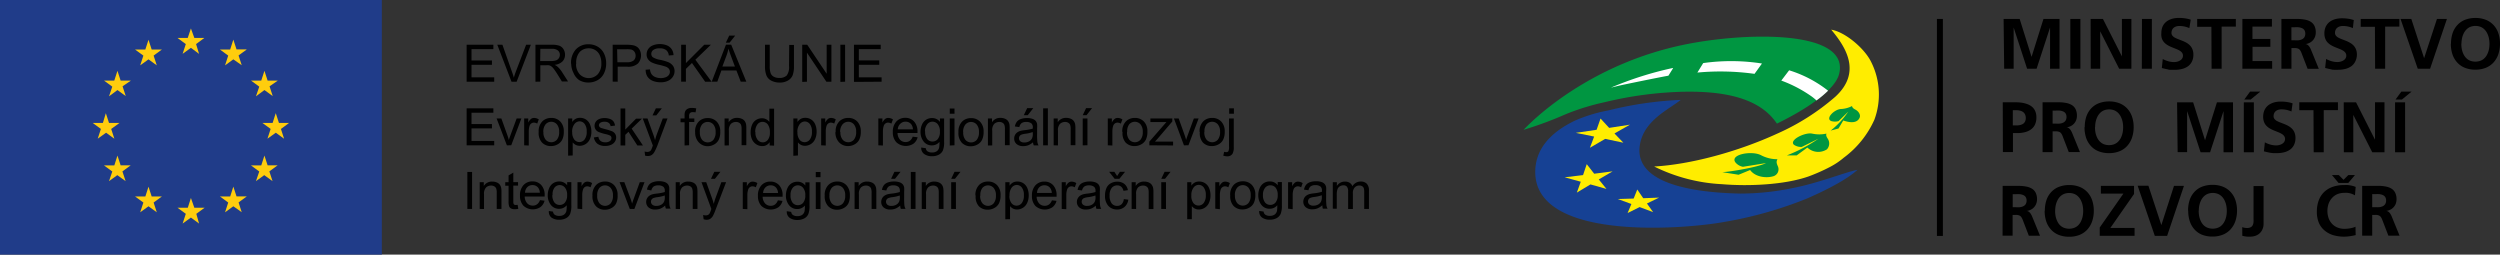
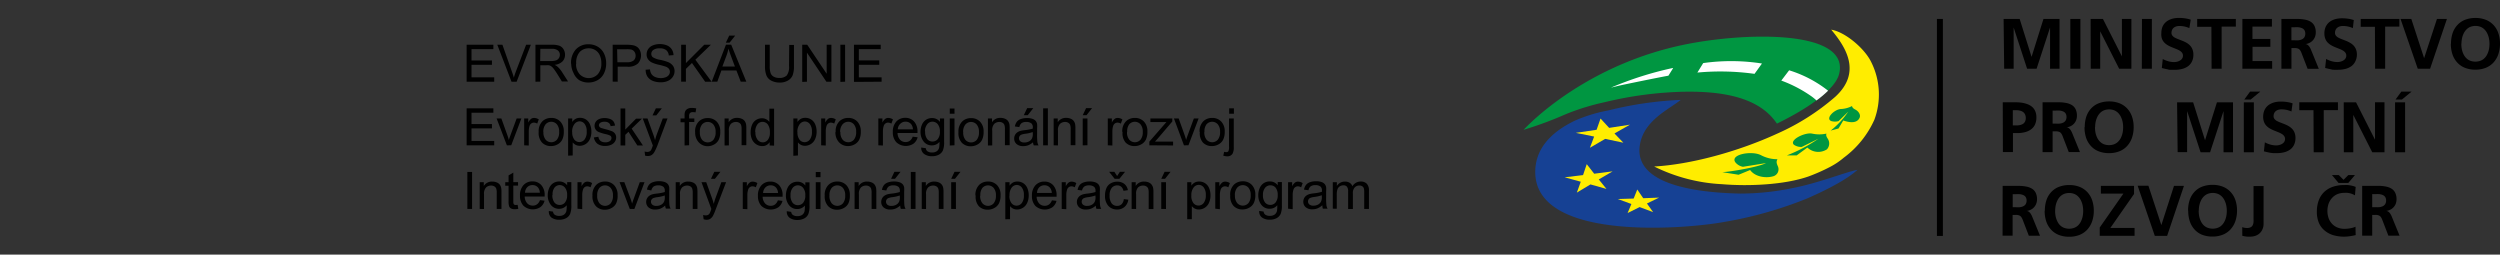
<svg xmlns="http://www.w3.org/2000/svg" width="527.45" height="53.71" viewBox="0 0 527.45 53.71">
  <rect x="0" y="0" width="527.45" height="53.71" fill="#333333" stroke="none" />
  <title>logo_irop</title>
  <g style="isolation: isolate">
    <g style="mix-blend-mode: luminosity">
      <g>
        <path d="M408.65,4h1.26V49.78h-1.26Zm14.07,0h3.39l2.51,8h0l2.51-8h3.39V14.5h-2V5.8h0l-2.84,8.7h-2l-2.84-8.7,0,0V14.5h-2ZM436.8,4h2.12V14.5H436.8Zm4.28,0h2.6l4,7.89h0V4h2V14.5h-2.58l-4-7.89h0V14.5h-2Zm10.83,0H454V14.5h-2.12Zm10,1.93a5.49,5.49,0,0,0-1-.33,5.24,5.24,0,0,0-1.1-.12,2.31,2.31,0,0,0-.57.07,1.62,1.62,0,0,0-.54.24,1.19,1.19,0,0,0-.4.45,1.5,1.5,0,0,0-.16.71.89.89,0,0,0,.2.58,1.7,1.7,0,0,0,.52.42,5.93,5.93,0,0,0,.74.33l.85.33a6.55,6.55,0,0,1,.85.41,3.42,3.42,0,0,1,.74.57,2.48,2.48,0,0,1,.52.81,3,3,0,0,1,.2,1.14,3.25,3.25,0,0,1-.32,1.47,2.63,2.63,0,0,1-.86,1,3.72,3.72,0,0,1-1.26.55,6.19,6.19,0,0,1-1.52.17c-.29,0-.54,0-.76,0s-.43,0-.63-.08l-.61-.13-.7-.17.2-1.9a5.75,5.75,0,0,0,1.15.47,4.56,4.56,0,0,0,1.23.18,2.68,2.68,0,0,0,.63-.08,2.2,2.2,0,0,0,.61-.24,1.43,1.43,0,0,0,.46-.42,1.1,1.1,0,0,0,.18-.61,1,1,0,0,0-.2-.63,1.68,1.68,0,0,0-.52-.45,5.3,5.3,0,0,0-.74-.35l-.85-.34a6.55,6.55,0,0,1-.85-.41,3.36,3.36,0,0,1-.74-.56,2.44,2.44,0,0,1-.52-.8A3,3,0,0,1,456,7a3.6,3.6,0,0,1,.2-1.24,2.74,2.74,0,0,1,.56-.91,2.93,2.93,0,0,1,.82-.61,4,4,0,0,1,1-.35,5.5,5.5,0,0,1,1.1-.11,8.86,8.86,0,0,1,1.31.09,6.81,6.81,0,0,1,1.21.28Zm4.65-.27h-3V4h8.16V5.61h-3V14.5h-2.12ZM473.1,4h6.23V5.61h-4.11v2.6H479V9.88h-3.76v3h4.14V14.5H473.1Zm10.34,4.5h.69a5.73,5.73,0,0,0,.79,0,2.35,2.35,0,0,0,.72-.19,1.23,1.23,0,0,0,.53-.44,1.42,1.42,0,0,0,.2-.78,1.3,1.3,0,0,0-.2-.75,1.15,1.15,0,0,0-.52-.41,2.64,2.64,0,0,0-.72-.18,7.43,7.43,0,0,0-.8,0h-.69ZM481.33,4h2.28c.46,0,.92,0,1.39,0a8.5,8.5,0,0,1,1.34.15,3.58,3.58,0,0,1,1.14.42,2.11,2.11,0,0,1,.8.85,3,3,0,0,1,.3,1.42A2.55,2.55,0,0,1,488.32,8a2.35,2.35,0,0,1-.75.86,2.61,2.61,0,0,1-1.16.44v0a.93.93,0,0,1,.5.2,1.62,1.62,0,0,1,.36.41,3.73,3.73,0,0,1,.26.48l1.69,4.13h-2.36l-1.27-3.29a2.68,2.68,0,0,0-.31-.63,1,1,0,0,0-.44-.35,1.88,1.88,0,0,0-.71-.11h-.68V14.5h-2.12Zm15.08,1.93a5.49,5.49,0,0,0-1-.33,5.25,5.25,0,0,0-1.1-.12,2.31,2.31,0,0,0-.57.07,1.64,1.64,0,0,0-.54.24,1.19,1.19,0,0,0-.4.45,1.5,1.5,0,0,0-.16.71.9.9,0,0,0,.2.58,1.71,1.71,0,0,0,.52.42,5.93,5.93,0,0,0,.74.33l.85.33a6.65,6.65,0,0,1,.85.41,3.41,3.41,0,0,1,.74.57,2.48,2.48,0,0,1,.52.81,3,3,0,0,1,.2,1.14A3.23,3.23,0,0,1,496.9,13a2.63,2.63,0,0,1-.86,1,3.74,3.74,0,0,1-1.26.55,6.19,6.19,0,0,1-1.52.17c-.28,0-.54,0-.76,0s-.43,0-.63-.08l-.61-.13-.7-.17.2-1.9a5.8,5.8,0,0,0,1.15.47,4.56,4.56,0,0,0,1.23.18,2.69,2.69,0,0,0,.63-.08,2.22,2.22,0,0,0,.61-.24,1.42,1.42,0,0,0,.46-.42,1.08,1.08,0,0,0,.18-.61,1,1,0,0,0-.2-.63,1.66,1.66,0,0,0-.52-.45,5.3,5.3,0,0,0-.74-.35l-.85-.34a6.64,6.64,0,0,1-.85-.41,3.32,3.32,0,0,1-.74-.56,2.42,2.42,0,0,1-.52-.8,3,3,0,0,1-.2-1.12,3.56,3.56,0,0,1,.2-1.24,2.72,2.72,0,0,1,.56-.91,2.93,2.93,0,0,1,.82-.61,4,4,0,0,1,1-.35,5.5,5.5,0,0,1,1.1-.11,8.84,8.84,0,0,1,1.31.09,6.77,6.77,0,0,1,1.21.28Zm4.65-.27h-3V4h8.16V5.61h-3V14.5h-2.12ZM506.47,4h2.27l2.7,8.28h0L514.15,4h2.1L512.7,14.5h-2.6ZM517.11,9.2A6.91,6.91,0,0,1,517.45,7a4.77,4.77,0,0,1,1-1.71,4.36,4.36,0,0,1,1.62-1.11,6,6,0,0,1,2.22-.39,5.84,5.84,0,0,1,2.2.4,4.5,4.5,0,0,1,1.62,1.12,4.83,4.83,0,0,1,1,1.71,6.71,6.71,0,0,1,.34,2.19,6.83,6.83,0,0,1-.34,2.2,4.94,4.94,0,0,1-1,1.74,4.44,4.44,0,0,1-1.62,1.14,5.82,5.82,0,0,1-2.22.41,5.94,5.94,0,0,1-2.24-.4,4.38,4.38,0,0,1-1.62-1.13,4.8,4.8,0,0,1-1-1.73,7.06,7.06,0,0,1-.33-2.22m2.21,0a6.2,6.2,0,0,0,.1,1.13,4.53,4.53,0,0,0,.32,1,3.08,3.08,0,0,0,.57.86,2.45,2.45,0,0,0,.84.58,3.13,3.13,0,0,0,2.28,0,2.44,2.44,0,0,0,.84-.58,3,3,0,0,0,.57-.86,4.53,4.53,0,0,0,.32-1,6.2,6.2,0,0,0,.1-1.13,5.86,5.86,0,0,0-.11-1.11,4.32,4.32,0,0,0-.33-1,3.13,3.13,0,0,0-.57-.85,2.55,2.55,0,0,0-.83-.58,3.05,3.05,0,0,0-2.23,0,2.55,2.55,0,0,0-.83.58,3.17,3.17,0,0,0-.57.85,4.46,4.46,0,0,0-.33,1,5.85,5.85,0,0,0-.11,1.11M424.66,26.46h.74a3.46,3.46,0,0,0,.76-.07,2,2,0,0,0,.64-.25,1.27,1.27,0,0,0,.44-.48,1.67,1.67,0,0,0,.16-.76,1.73,1.73,0,0,0-.16-.77,1.3,1.3,0,0,0-.43-.51,1.89,1.89,0,0,0-.64-.28,3.11,3.11,0,0,0-.77-.09h-.74Zm-2.12-4.88h2.67a9.46,9.46,0,0,1,1.34.09,5.51,5.51,0,0,1,1.2.31,3.29,3.29,0,0,1,1,.58,2.54,2.54,0,0,1,.65.91,3.35,3.35,0,0,1,.24,1.3,3.59,3.59,0,0,1-.32,1.56,2.7,2.7,0,0,1-.86,1,3.73,3.73,0,0,1-1.29.57,6.55,6.55,0,0,1-1.59.18h-.89v4h-2.12Zm10.52,4.5h.69a5.73,5.73,0,0,0,.79,0,2.35,2.35,0,0,0,.72-.19,1.24,1.24,0,0,0,.53-.44,1.42,1.42,0,0,0,.2-.78,1.3,1.3,0,0,0-.2-.75,1.16,1.16,0,0,0-.52-.41,2.57,2.57,0,0,0-.72-.18,7.41,7.41,0,0,0-.8,0h-.69Zm-2.12-4.5h2.28c.46,0,.92,0,1.39,0a8.48,8.48,0,0,1,1.34.15,3.58,3.58,0,0,1,1.14.42,2.12,2.12,0,0,1,.8.85,3.06,3.06,0,0,1,.3,1.42,2.55,2.55,0,0,1-.26,1.15,2.36,2.36,0,0,1-.75.86,2.62,2.62,0,0,1-1.16.44v0a.9.9,0,0,1,.5.2,1.65,1.65,0,0,1,.36.41,3.75,3.75,0,0,1,.26.48l1.69,4.13h-2.36l-1.27-3.29a2.68,2.68,0,0,0-.31-.63,1,1,0,0,0-.44-.35,1.91,1.91,0,0,0-.71-.11h-.68v4.38h-2.12Zm8.9,5.24a6.92,6.92,0,0,1,.33-2.21,4.78,4.78,0,0,1,1-1.71,4.36,4.36,0,0,1,1.62-1.11A6,6,0,0,1,445,21.4a5.84,5.84,0,0,1,2.2.4,4.5,4.5,0,0,1,1.62,1.12,4.83,4.83,0,0,1,1,1.71,6.71,6.71,0,0,1,.34,2.19,6.88,6.88,0,0,1-.34,2.2,5,5,0,0,1-1,1.74,4.42,4.42,0,0,1-1.62,1.14,5.82,5.82,0,0,1-2.22.41,5.9,5.9,0,0,1-2.24-.4,4.33,4.33,0,0,1-1.62-1.13,4.78,4.78,0,0,1-1-1.73,7.06,7.06,0,0,1-.33-2.22m2.21,0a6.2,6.2,0,0,0,.1,1.13,4.53,4.53,0,0,0,.32,1,3.08,3.08,0,0,0,.57.86,2.48,2.48,0,0,0,.84.59,3.15,3.15,0,0,0,2.28,0,2.48,2.48,0,0,0,.84-.59,3,3,0,0,0,.57-.86,4.53,4.53,0,0,0,.32-1,6.2,6.2,0,0,0,.1-1.13,5.84,5.84,0,0,0-.11-1.11,4.32,4.32,0,0,0-.33-1,3.13,3.13,0,0,0-.57-.85,2.55,2.55,0,0,0-.83-.58,3.05,3.05,0,0,0-2.23,0,2.55,2.55,0,0,0-.83.58,3.12,3.12,0,0,0-.57.85,4.39,4.39,0,0,0-.33,1,5.71,5.71,0,0,0-.11,1.11m17.29-5.24h3.39l2.51,8h0l2.51-8h3.39V32.13h-2v-8.7h0l-2.84,8.7h-2l-2.84-8.7,0,0v8.67h-2Zm14.08,0h2.12V32.13h-2.12Zm1.33-2.27h2.16L474.84,21H473.5Zm8.72,4.2a5.41,5.41,0,0,0-1-.33,5.15,5.15,0,0,0-1.1-.12,2.16,2.16,0,0,0-.57.07,1.61,1.61,0,0,0-.54.23,1.21,1.21,0,0,0-.4.45,1.5,1.5,0,0,0-.16.71.88.88,0,0,0,.2.58,1.69,1.69,0,0,0,.52.42,6.14,6.14,0,0,0,.74.33l.85.33a6.89,6.89,0,0,1,.85.41,3.46,3.46,0,0,1,.74.57,2.47,2.47,0,0,1,.52.81,3.05,3.05,0,0,1,.2,1.14,3.27,3.27,0,0,1-.32,1.47,2.61,2.61,0,0,1-.86,1,3.71,3.71,0,0,1-1.26.55,6.13,6.13,0,0,1-1.52.17c-.28,0-.54,0-.76,0l-.63-.08-.61-.13-.7-.17.2-1.9a5.72,5.72,0,0,0,1.15.47,4.62,4.62,0,0,0,1.23.18,2.61,2.61,0,0,0,.63-.08,2.12,2.12,0,0,0,.61-.24,1.43,1.43,0,0,0,.46-.42,1.11,1.11,0,0,0,.18-.62,1,1,0,0,0-.2-.63,1.64,1.64,0,0,0-.52-.45,5.22,5.22,0,0,0-.74-.36l-.85-.34a6.88,6.88,0,0,1-.85-.41,3.36,3.36,0,0,1-.74-.56,2.38,2.38,0,0,1-.52-.8,3,3,0,0,1-.2-1.12,3.55,3.55,0,0,1,.21-1.24,2.72,2.72,0,0,1,.56-.91,3,3,0,0,1,.82-.61,4.11,4.11,0,0,1,1-.35,5.53,5.53,0,0,1,1.1-.11,8.85,8.85,0,0,1,1.31.09,6.91,6.91,0,0,1,1.21.28Zm4.65-.27h-3V21.58h8.16v1.66h-3v8.88h-2.12Zm6.38-1.66h2.6l4,7.89h0V21.58h2V32.13h-2.58l-4-7.89h0v7.89h-2Zm10.83,0h2.12V32.13h-2.12Zm1.33-2.27h2.16L506.76,21h-1.35Zm-82,24.4h.69a6,6,0,0,0,.79,0,2.38,2.38,0,0,0,.72-.19,1.23,1.23,0,0,0,.53-.44,1.42,1.42,0,0,0,.2-.78,1.3,1.3,0,0,0-.2-.75,1.16,1.16,0,0,0-.52-.41,2.52,2.52,0,0,0-.72-.18,7.4,7.4,0,0,0-.8,0h-.69Zm-2.12-4.5h3.67a8.45,8.45,0,0,1,1.34.15,3.56,3.56,0,0,1,1.14.42,2.11,2.11,0,0,1,.8.85,3,3,0,0,1,.3,1.42,2.57,2.57,0,0,1-.27,1.15,2.33,2.33,0,0,1-.75.86,2.64,2.64,0,0,1-1.16.44v0a.9.9,0,0,1,.5.2,1.61,1.61,0,0,1,.36.41,3.76,3.76,0,0,1,.26.48l1.69,4.13h-2.36l-1.27-3.3a2.76,2.76,0,0,0-.32-.63,1,1,0,0,0-.44-.35,1.91,1.91,0,0,0-.71-.11h-.68v4.38h-2.12Zm8.9,5.24a7,7,0,0,1,.33-2.21,4.76,4.76,0,0,1,1-1.71,4.35,4.35,0,0,1,1.62-1.11,6,6,0,0,1,2.22-.39,5.84,5.84,0,0,1,2.2.4,4.5,4.5,0,0,1,1.62,1.12,4.84,4.84,0,0,1,1,1.71,6.76,6.76,0,0,1,.34,2.19,6.88,6.88,0,0,1-.34,2.2,5,5,0,0,1-1,1.74,4.48,4.48,0,0,1-1.62,1.14,5.82,5.82,0,0,1-2.22.41,5.9,5.9,0,0,1-2.24-.4,4.34,4.34,0,0,1-1.62-1.13,4.78,4.78,0,0,1-1-1.73,7,7,0,0,1-.33-2.22m2.21,0a6.21,6.21,0,0,0,.1,1.13,4.46,4.46,0,0,0,.32,1,3.06,3.06,0,0,0,.56.86,2.45,2.45,0,0,0,.84.58,3.12,3.12,0,0,0,2.28,0,2.44,2.44,0,0,0,.84-.58,3.06,3.06,0,0,0,.56-.86,4.61,4.61,0,0,0,.32-1,6.21,6.21,0,0,0,.1-1.13,5.74,5.74,0,0,0-.11-1.11,4.3,4.3,0,0,0-.33-1,3.11,3.11,0,0,0-.57-.85,2.53,2.53,0,0,0-.83-.58,3,3,0,0,0-2.23,0,2.51,2.51,0,0,0-.83.58,3.07,3.07,0,0,0-.57.85,4.45,4.45,0,0,0-.33,1,5.87,5.87,0,0,0-.11,1.11M443,48l5-7.16h-4.76V39.21h7v1.72l-5,7.16h5.11v1.66H443Zm8-8.82h2.27L456,47.49h0l2.67-8.28h2.1l-3.55,10.55h-2.6Zm10.64,5.24a7,7,0,0,1,.33-2.21,4.77,4.77,0,0,1,1-1.71,4.35,4.35,0,0,1,1.62-1.11,6,6,0,0,1,2.22-.39,5.84,5.84,0,0,1,2.2.4,4.5,4.5,0,0,1,1.62,1.12,4.86,4.86,0,0,1,1,1.71,6.76,6.76,0,0,1,.34,2.19,6.88,6.88,0,0,1-.34,2.2,5,5,0,0,1-1,1.74,4.48,4.48,0,0,1-1.62,1.14,5.82,5.82,0,0,1-2.22.41,5.9,5.9,0,0,1-2.24-.4A4.34,4.34,0,0,1,463,48.41a4.78,4.78,0,0,1-1-1.73,7,7,0,0,1-.33-2.22m2.21,0a6.21,6.21,0,0,0,.1,1.13,4.46,4.46,0,0,0,.32,1,3.06,3.06,0,0,0,.56.86,2.45,2.45,0,0,0,.84.58,3.13,3.13,0,0,0,2.28,0,2.42,2.42,0,0,0,.84-.58,3,3,0,0,0,.57-.86,4.53,4.53,0,0,0,.32-1,6.21,6.21,0,0,0,.1-1.13,5.74,5.74,0,0,0-.11-1.11,4.37,4.37,0,0,0-.33-1,3.11,3.11,0,0,0-.57-.85,2.53,2.53,0,0,0-.83-.58,3,3,0,0,0-2.23,0,2.51,2.51,0,0,0-.83.58,3.07,3.07,0,0,0-.57.85,4.45,4.45,0,0,0-.33,1,5.87,5.87,0,0,0-.11,1.11m9.17,3.46a3,3,0,0,0,.46.13,2.78,2.78,0,0,0,.56.05,1.53,1.53,0,0,0,.8-.18,1,1,0,0,0,.41-.46,1.94,1.94,0,0,0,.15-.6,5.05,5.05,0,0,0,0-.61v-7h2.12v8a2.87,2.87,0,0,1-.09.71,2.91,2.91,0,0,1-.3.72,2.47,2.47,0,0,1-.54.63,2.6,2.6,0,0,1-.82.45,3.53,3.53,0,0,1-1.13.17l-.54,0-.52-.06-.55-.12ZM497,49.6c-.39.09-.78.17-1.19.23a8.23,8.23,0,0,1-3.56-.22,5.09,5.09,0,0,1-1.83-1A4.34,4.34,0,0,1,489.23,47a6,6,0,0,1-.42-2.33,6.86,6.86,0,0,1,.4-2.4,4.77,4.77,0,0,1,1.15-1.77,5,5,0,0,1,1.82-1.09,7.38,7.38,0,0,1,2.42-.37,6.85,6.85,0,0,1,.76,0,8.31,8.31,0,0,1,.83.14,6.29,6.29,0,0,1,.81.25l-.15,1.78a4.29,4.29,0,0,0-.78-.35,4.37,4.37,0,0,0-.75-.17,6,6,0,0,0-.75,0,3.67,3.67,0,0,0-1.47.29,3.25,3.25,0,0,0-1.11.81,3.61,3.61,0,0,0-.71,1.21,4.74,4.74,0,0,0,0,3A3.43,3.43,0,0,0,492,47.2a3.14,3.14,0,0,0,1.13.79,3.82,3.82,0,0,0,1.51.29,7.26,7.26,0,0,0,.86-.06,6.35,6.35,0,0,0,.82-.16,3.25,3.25,0,0,0,.64-.23Zm-3.61-11L492,36.94h1.44l1,1,1-1h1.41l-1.41,1.66Zm7.1,5.11h.69a5.73,5.73,0,0,0,.79,0,2.39,2.39,0,0,0,.72-.19,1.25,1.25,0,0,0,.53-.44,1.42,1.42,0,0,0,.2-.78,1.3,1.3,0,0,0-.2-.75,1.15,1.15,0,0,0-.52-.41,2.58,2.58,0,0,0-.72-.18,7,7,0,0,0-.8,0h-.69Zm-2.12-4.5h2.28c.46,0,.92,0,1.39,0a8.46,8.46,0,0,1,1.34.15,3.56,3.56,0,0,1,1.14.42,2.12,2.12,0,0,1,.8.85,3,3,0,0,1,.3,1.42,2.58,2.58,0,0,1-.26,1.15,2.35,2.35,0,0,1-.75.86,2.62,2.62,0,0,1-1.16.44v0a.94.94,0,0,1,.5.2,1.65,1.65,0,0,1,.36.41,3.93,3.93,0,0,1,.26.48l1.69,4.13H503.9l-1.27-3.29a2.78,2.78,0,0,0-.31-.63,1,1,0,0,0-.44-.35,1.87,1.87,0,0,0-.71-.11h-.68v4.38h-2.12Z" />
        <g>
          <path d="M354.53,21.08a75.64,75.64,0,0,0-15.21,2.22,31.94,31.94,0,0,0-7,2.13c-3.67,1.76-8.53,5.05-8.41,11.07.31,14.52,31.85,11.77,39.55,10.38a84.17,84.17,0,0,0,17.79-5c4.56-2,8.51-4.1,10.65-6.06-2.77.56-8.15,2.79-13.83,3.89a54.45,54.45,0,0,1-11,1.13c-7.31-.17-22.45-1.31-21.1-10.19.79-5.24,6.16-7.57,8.6-9.55" style="fill: #164194" />
          <path d="M349,35.13c7.6-.42,17.65-3.1,26.1-7a48.6,48.6,0,0,0,12.09-7.7c5.74-5.24,2.12-10.63-.84-14.17,2.95.48,7.09,4,8.45,6.86a15.27,15.27,0,0,1,.66,12.13A20.22,20.22,0,0,1,389,33.27a15.57,15.57,0,0,1-3,2,38.34,38.34,0,0,1-4.39,1.94c-5.19,1.83-12.88,2.11-18.3,1.65A36.16,36.16,0,0,1,349,35.13" style="fill: #ffed00" />
          <path d="M374.89,26.08c-3.6-5.41-11.09-6.87-19.56-6.73a78.72,78.72,0,0,0-16.74,2.2,50.34,50.34,0,0,0-8.15,2.5,78.69,78.69,0,0,1-9,3.34c4.47-4.69,16-14.06,33.1-17.8,12.81-2.81,35.85-3.56,33.48,6-.91,3.66-7.57,7.8-13.13,10.49" style="fill: #009641" />
          <polygon points="336.85 27.38 332.46 28.03 336.33 28.81 335.44 31.18 338.66 29.3 342.5 30.11 340.62 28.16 343.89 26.3 339.5 26.98 337.68 25.01 336.85 27.38" style="fill: #ffed00" />
          <polygon points="333.99 36.94 330.11 37.41 333.51 38.34 332.68 40.64 335.56 38.91 338.93 39.86 337.31 37.86 340.23 36.15 336.34 36.65 334.77 34.63 333.99 36.94" style="fill: #ffed00" />
          <polygon points="344.67 41.89 341.32 41.99 344.19 43.04 343.39 44.95 345.93 43.69 348.78 44.76 347.47 42.93 350.04 41.69 346.69 41.82 345.43 39.98 344.67 41.89" style="fill: #ffed00" />
          <path d="M385.68,19.13l-.14-.11a25.35,25.35,0,0,0-8.07-4.19L375.82,17a27.38,27.38,0,0,1,6.33,3.3,10.2,10.2,0,0,1,1,.81l.09.09a22.13,22.13,0,0,0,2.48-2.09" style="fill: #fff" />
          <path d="M371.74,13.4a42.16,42.16,0,0,0-12.4-.09l-1.23,2a52.14,52.14,0,0,1,12.06.27Z" style="fill: #fff" />
          <path d="M353,14.37l-1,1.6c-1.68.3-5.73,1.12-9.13,1.83-1.36.28-2.06.47-3,.69a72,72,0,0,1,13-4.13" style="fill: #fff" />
          <path d="M375,33.61c-.3.55-.15.9.11,1.51a1.53,1.53,0,0,1-1.11,2.1c-1.38.38-3.65.16-4.76-1.35l-2.43,1-3.44-.55c2-.09,7.86-1.15,9.22-1.91l-4.86.78a2.65,2.65,0,0,1-1.6-.94c-1.21-1.69,3.48-2.5,5.38-1.52a7.35,7.35,0,0,0,3.49.86" style="fill: #009641" />
          <path d="M385.36,28.12c-.16.48,0,.72.25,1.13a1.82,1.82,0,0,1-.16,2.25,3.34,3.34,0,0,1-4.13-.37l-2.25,1.65-2.06,0a32.63,32.63,0,0,0,6.64-3.51L380.13,31a2.7,2.7,0,0,1-1.64-.45c-1.1-1,2.3-2.68,3.84-2.36a7,7,0,0,0,3,0" style="fill: #009641" />
          <path d="M390.73,22.35c.09.39.29.55.73.78.69.37,1.15,1.12.88,1.71-.58,1.3-2.24,1-3.45.58l-1,1.69-1.65.44a17.93,17.93,0,0,0,3.71-4l-2.05,2a2.81,2.81,0,0,1-1.52,0c-1.35-.52.61-2.47,2-2.55a5.65,5.65,0,0,0,2.42-.66" style="fill: #009641" />
        </g>
      </g>
      <g>
-         <rect width="80.56" height="53.71" style="fill: #203c89" />
-         <path d="M40.28,41.77,41,43.83h2.17l-1.75,1.28L42,47.17,40.28,45.9l-1.75,1.27.67-2.06-1.75-1.28h2.17ZM57.52,25.93H55.35l1.75,1.27-.67,2.06L58.19,28l1.75,1.27-.67-2.06L61,25.93H58.85l-.67-2.06Zm-35.81,0H19.54l1.75,1.27-.67,2.06L22.38,28l1.75,1.27-.67-2.06,1.75-1.27H23l-.67-2.06ZM39.61,8H37.44L39.2,9.3l-.67,2.06,1.75-1.27L42,11.37,41.37,9.3,43.12,8H41L40.28,6ZM24.11,17H21.94l1.75,1.28L23,20.32,24.78,19l1.75,1.27-.67-2.06L27.62,17H25.45l-.67-2.06Zm6.55-6.55H28.49l1.76,1.28-.67,2.06,1.75-1.27,1.75,1.27-.67-2.06,1.75-1.28H32l-.67-2.06Zm17.9,0H46.4l1.75,1.28-.67,2.06,1.75-1.27L51,13.76l-.67-2.06,1.75-1.28H49.9l-.67-2.06ZM55.12,17H52.95l1.75,1.28L54,20.32,55.79,19l1.75,1.27-.67-2.06L58.62,17H56.46l-.67-2.06Zm0,17.9H52.95l1.75,1.28L54,38.22l1.75-1.27,1.75,1.27-.67-2.06,1.75-1.28H56.46l-.67-2.06Zm-6.55,6.55H46.4l1.75,1.28-.67,2.06,1.75-1.27L51,44.77l-.67-2.06,1.75-1.28H49.9l-.67-2.06Zm-17.9,0H28.49l1.76,1.28-.67,2.06,1.75-1.27,1.75,1.27-.67-2.06,1.75-1.28H32l-.67-2.06Zm-6.55-6.55H21.94l1.75,1.28L23,38.22l1.75-1.27,1.75,1.27-.67-2.06,1.75-1.28H25.45l-.67-2.06Z" style="fill: #ffcd0d" />
-       </g>
-       <path d="M98.45,17.24V9.44h5.64v.92H99.48v2.39h4.31v.92H99.48v2.65h4.79v.92Zm9.47,0-3-7.8H106l2,5.67q.25.68.41,1.28.18-.64.42-1.28L111,9.44H112L109,17.24Zm5.05,0V9.44h3.46a4.59,4.59,0,0,1,1.59.21,1.73,1.73,0,0,1,.87.74,2.22,2.22,0,0,1,.32,1.17,2,2,0,0,1-.54,1.4,2.72,2.72,0,0,1-1.66.72,2.66,2.66,0,0,1,.62.39,5.32,5.32,0,0,1,.86,1l1.36,2.12h-1.3l-1-1.62q-.45-.7-.74-1.07a2.34,2.34,0,0,0-.52-.52,1.56,1.56,0,0,0-.47-.21,3.12,3.12,0,0,0-.57,0H114v3.46Zm1-4.36h2.22a3.34,3.34,0,0,0,1.11-.14,1.19,1.19,0,0,0,.61-.47,1.27,1.27,0,0,0,.21-.7,1.16,1.16,0,0,0-.4-.91,1.88,1.88,0,0,0-1.27-.36H114Zm6.51.56a4.24,4.24,0,0,1,1-3,3.54,3.54,0,0,1,2.69-1.1,3.73,3.73,0,0,1,1.95.52,3.37,3.37,0,0,1,1.32,1.44,4.68,4.68,0,0,1,.45,2.09,4.6,4.6,0,0,1-.48,2.12,3.27,3.27,0,0,1-1.36,1.42,3.88,3.88,0,0,1-1.89.48,3.69,3.69,0,0,1-2-.53A3.42,3.42,0,0,1,121,15.39,4.39,4.39,0,0,1,120.51,13.44Zm1.06,0a3.12,3.12,0,0,0,.76,2.22,2.64,2.64,0,0,0,3.82,0,3.31,3.31,0,0,0,.75-2.32,4,4,0,0,0-.32-1.66,2.47,2.47,0,0,0-.94-1.1,2.55,2.55,0,0,0-1.39-.39,2.63,2.63,0,0,0-1.89.75A3.36,3.36,0,0,0,121.58,13.46Zm7.72,3.78V9.44h2.94a7,7,0,0,1,1.19.08,2.35,2.35,0,0,1,1,.36,1.91,1.91,0,0,1,.62.75,2.54,2.54,0,0,1-.4,2.75,3,3,0,0,1-2.29.69h-2v3.17Zm1-4.09h2a2.14,2.14,0,0,0,1.42-.37,1.32,1.32,0,0,0,.42-1,1.41,1.41,0,0,0-.25-.84,1.15,1.15,0,0,0-.65-.46,4.39,4.39,0,0,0-1-.07h-2Zm5.88,1.59,1-.08a2.14,2.14,0,0,0,.32,1,1.76,1.76,0,0,0,.78.61,3,3,0,0,0,1.2.23,2.87,2.87,0,0,0,1-.18,1.44,1.44,0,0,0,.67-.48,1.12,1.12,0,0,0,.22-.67,1,1,0,0,0-.21-.64,1.58,1.58,0,0,0-.7-.46,13.82,13.82,0,0,0-1.39-.38,7,7,0,0,1-1.51-.49,2.09,2.09,0,0,1-.83-.73,1.78,1.78,0,0,1-.27-1,2,2,0,0,1,.34-1.1,2.07,2.07,0,0,1,1-.78,3.71,3.71,0,0,1,1.43-.27,3.9,3.9,0,0,1,1.53.28,2.22,2.22,0,0,1,1,.82,2.37,2.37,0,0,1,.38,1.23l-1,.07a1.6,1.6,0,0,0-.54-1.12,2.11,2.11,0,0,0-1.36-.38,2.17,2.17,0,0,0-1.36.34,1,1,0,0,0-.43.83.89.89,0,0,0,.3.69,4.11,4.11,0,0,0,1.56.56,10.27,10.27,0,0,1,1.73.5,2.35,2.35,0,0,1,1,.79,1.94,1.94,0,0,1,.32,1.11,2.12,2.12,0,0,1-.36,1.17,2.35,2.35,0,0,1-1,.86,3.58,3.58,0,0,1-1.5.31,4.47,4.47,0,0,1-1.77-.31,2.48,2.48,0,0,1-1.12-.93A2.63,2.63,0,0,1,136.22,14.74Zm7.57,2.51V9.44h1v3.87l3.87-3.87h1.4l-3.27,3.16,3.42,4.64h-1.36l-2.78-3.95-1.28,1.24v2.7Zm6.45,0,3-7.8h1.11l3.19,7.8h-1.18l-.91-2.36H152.2l-.86,2.36Zm2.25-3.2h2.64l-.81-2.16q-.37-1-.55-1.62a10,10,0,0,1-.42,1.49ZM153.14,9l.71-1.49h1.26L153.93,9Zm13.37.48h1v4.51a5.33,5.33,0,0,1-.27,1.87,2.28,2.28,0,0,1-1,1.13,3.39,3.39,0,0,1-1.82.43A3.73,3.73,0,0,1,162.7,17a2.15,2.15,0,0,1-1-1.09,5.22,5.22,0,0,1-.3-2V9.44h1v4.5a4.4,4.4,0,0,0,.19,1.5,1.43,1.43,0,0,0,.65.74,2.25,2.25,0,0,0,1.13.26,2.15,2.15,0,0,0,1.62-.52,3,3,0,0,0,.48-2Zm2.74,7.8V9.44h1.06l4.1,6.12V9.44h1v7.8h-1.06l-4.1-6.13v6.13Zm8.05,0V9.44h1v7.8Zm2.87,0V9.44h5.64v.92h-4.61v2.39h4.31v.92h-4.31v2.65H186v.92ZM98.45,30.66v-7.8h5.64v.92H99.48v2.39h4.31v.92H99.48v2.65h4.79v.92Zm8.49,0L104.78,25h1L107,28.4q.2.55.36,1.14.13-.45.36-1.07L109,25h1l-2.14,5.65Zm3.65,0V25h.86v.86a2.32,2.32,0,0,1,.61-.79,1.06,1.06,0,0,1,.61-.19,1.87,1.87,0,0,1,1,.31l-.33.89a1.37,1.37,0,0,0-.7-.21.92.92,0,0,0-.56.19,1,1,0,0,0-.36.52,3.74,3.74,0,0,0-.16,1.12v3Zm3.06-2.82a2.91,2.91,0,0,1,.87-2.33,2.63,2.63,0,0,1,1.78-.63,2.54,2.54,0,0,1,1.91.76,2.91,2.91,0,0,1,.74,2.11,3.74,3.74,0,0,1-.33,1.72,2.32,2.32,0,0,1-1,1,2.78,2.78,0,0,1-1.36.35,2.54,2.54,0,0,1-1.92-.76A3,3,0,0,1,113.65,27.84Zm1,0a2.4,2.4,0,0,0,.47,1.63,1.58,1.58,0,0,0,2.38,0,2.46,2.46,0,0,0,.47-1.65,2.33,2.33,0,0,0-.48-1.59,1.58,1.58,0,0,0-2.38,0A2.39,2.39,0,0,0,114.63,27.84Zm5.21,5V25h.87v.73a2.15,2.15,0,0,1,.7-.65,1.92,1.92,0,0,1,.94-.22,2.23,2.23,0,0,1,1.28.37,2.28,2.28,0,0,1,.84,1.05,3.85,3.85,0,0,1,.28,1.49,3.78,3.78,0,0,1-.31,1.56,2.35,2.35,0,0,1-.9,1.06,2.32,2.32,0,0,1-1.25.37,1.81,1.81,0,0,1-.86-.2,2,2,0,0,1-.62-.51v2.75Zm.87-5a2.46,2.46,0,0,0,.44,1.61,1.35,1.35,0,0,0,1.07.52,1.39,1.39,0,0,0,1.09-.54,2.56,2.56,0,0,0,.45-1.67,2.5,2.5,0,0,0-.44-1.62,1.34,1.34,0,0,0-1.06-.54,1.38,1.38,0,0,0-1.08.57A2.56,2.56,0,0,0,120.71,27.87ZM125.3,29l.95-.15a1.33,1.33,0,0,0,.44.87,1.55,1.55,0,0,0,1,.3,1.5,1.5,0,0,0,1-.27.8.8,0,0,0,.32-.63.58.58,0,0,0-.28-.51,4.16,4.16,0,0,0-1-.32,8.9,8.9,0,0,1-1.46-.46,1.39,1.39,0,0,1-.83-1.3,1.46,1.46,0,0,1,.17-.7,1.54,1.54,0,0,1,.47-.53,2,2,0,0,1,.61-.28,2.92,2.92,0,0,1,.83-.11,3.26,3.26,0,0,1,1.17.19,1.57,1.57,0,0,1,.74.52,2,2,0,0,1,.33.87l-.94.13a1,1,0,0,0-.37-.68,1.35,1.35,0,0,0-.87-.25,1.57,1.57,0,0,0-.94.22.64.64,0,0,0-.28.51.53.53,0,0,0,.12.33.84.84,0,0,0,.37.26l.85.24a12.18,12.18,0,0,1,1.42.44,1.45,1.45,0,0,1,.63.5A1.41,1.41,0,0,1,130,29a1.6,1.6,0,0,1-.28.9,1.8,1.8,0,0,1-.81.66,2.94,2.94,0,0,1-1.19.23,2.65,2.65,0,0,1-1.68-.46A2.13,2.13,0,0,1,125.3,29Zm5.62,1.69v-7.8h1v4.45l2.27-2.3h1.24l-2.16,2.1,2.38,3.55h-1.18l-1.87-2.89-.68.65v2.24Zm5.19,2.18-.11-.9a2.12,2.12,0,0,0,.55.08,1,1,0,0,0,.51-.11.86.86,0,0,0,.31-.3,4.62,4.62,0,0,0,.29-.71l.08-.23L135.61,25h1l1.18,3.27q.23.62.41,1.31a12.78,12.78,0,0,1,.39-1.29L139.83,25h1l-2.15,5.75A11.36,11.36,0,0,1,138.1,32a1.91,1.91,0,0,1-.59.69,1.39,1.39,0,0,1-.79.22A1.9,1.9,0,0,1,136.11,32.84Zm1.56-8.53.71-1.49h1.26l-1.17,1.49Zm6.76,6.35v-4.9h-.85V25h.85v-.6a2.63,2.63,0,0,1,.1-.84A1.23,1.23,0,0,1,145,23a1.75,1.75,0,0,1,1-.23,4.74,4.74,0,0,1,.89.1l-.14.84a3.22,3.22,0,0,0-.56-.05.84.84,0,0,0-.62.19,1,1,0,0,0-.18.7V25h1.1v.74h-1.1v4.9Zm2.23-2.82a2.91,2.91,0,0,1,.87-2.33,2.63,2.63,0,0,1,1.78-.63,2.54,2.54,0,0,1,1.91.76,2.91,2.91,0,0,1,.74,2.11,3.74,3.74,0,0,1-.33,1.72,2.32,2.32,0,0,1-1,1,2.78,2.78,0,0,1-1.36.35A2.54,2.54,0,0,1,147.4,30,3,3,0,0,1,146.67,27.84Zm1,0a2.4,2.4,0,0,0,.47,1.63,1.58,1.58,0,0,0,2.38,0,2.46,2.46,0,0,0,.47-1.65,2.33,2.33,0,0,0-.48-1.59,1.58,1.58,0,0,0-2.38,0A2.39,2.39,0,0,0,147.65,27.84Zm5.21,2.82V25h.86v.8a2,2,0,0,1,1.8-.93,2.37,2.37,0,0,1,.94.18,1.48,1.48,0,0,1,.64.48,1.83,1.83,0,0,1,.3.71,5.49,5.49,0,0,1,.05.93v3.47h-1V27.23a2.56,2.56,0,0,0-.11-.87.91.91,0,0,0-.4-.46,1.26,1.26,0,0,0-.67-.17,1.55,1.55,0,0,0-1.06.39,1.92,1.92,0,0,0-.44,1.47v3.09Zm9.51,0v-.71a1.76,1.76,0,0,1-1.58.84,2.22,2.22,0,0,1-1.24-.37,2.45,2.45,0,0,1-.88-1,3.6,3.6,0,0,1-.31-1.53,4,4,0,0,1,.28-1.54,2.22,2.22,0,0,1,.85-1.06,2.27,2.27,0,0,1,1.26-.37,1.89,1.89,0,0,1,.91.22,1.91,1.91,0,0,1,.65.56v-2.8h1v7.8Zm-3-2.82a2.45,2.45,0,0,0,.46,1.62,1.38,1.38,0,0,0,1.08.54,1.35,1.35,0,0,0,1.07-.51,2.36,2.36,0,0,0,.44-1.57,2.66,2.66,0,0,0-.45-1.7,1.38,1.38,0,0,0-1.1-.54,1.33,1.33,0,0,0-1.07.52A2.58,2.58,0,0,0,159.34,27.84Zm8,5V25h.87v.73a2.15,2.15,0,0,1,.7-.65,1.92,1.92,0,0,1,.94-.22,2.23,2.23,0,0,1,1.28.37,2.28,2.28,0,0,1,.84,1.05,3.85,3.85,0,0,1,.28,1.49,3.78,3.78,0,0,1-.31,1.56,2.35,2.35,0,0,1-.9,1.06,2.32,2.32,0,0,1-1.25.37,1.81,1.81,0,0,1-.86-.2,2,2,0,0,1-.62-.51v2.75Zm.87-5a2.46,2.46,0,0,0,.44,1.61,1.35,1.35,0,0,0,1.07.52,1.39,1.39,0,0,0,1.09-.54,2.56,2.56,0,0,0,.45-1.67,2.5,2.5,0,0,0-.44-1.62,1.34,1.34,0,0,0-1.06-.54,1.38,1.38,0,0,0-1.08.57A2.56,2.56,0,0,0,168.23,27.87Zm5,2.79V25h.86v.86a2.32,2.32,0,0,1,.61-.79,1.06,1.06,0,0,1,.61-.19,1.87,1.87,0,0,1,1,.31l-.33.89a1.37,1.37,0,0,0-.7-.21.92.92,0,0,0-.56.19,1,1,0,0,0-.36.52,3.74,3.74,0,0,0-.16,1.12v3Zm3.06-2.82a2.91,2.91,0,0,1,.87-2.33,2.63,2.63,0,0,1,1.78-.63,2.54,2.54,0,0,1,1.91.76,2.91,2.91,0,0,1,.74,2.11,3.74,3.74,0,0,1-.33,1.72,2.32,2.32,0,0,1-1,1,2.78,2.78,0,0,1-1.36.35A2.54,2.54,0,0,1,177,30,3,3,0,0,1,176.26,27.84Zm1,0a2.4,2.4,0,0,0,.47,1.63,1.58,1.58,0,0,0,2.38,0,2.46,2.46,0,0,0,.47-1.65,2.33,2.33,0,0,0-.48-1.59,1.58,1.58,0,0,0-2.38,0A2.39,2.39,0,0,0,177.25,27.84Zm8,2.82V25h.86v.86a2.32,2.32,0,0,1,.61-.79,1.06,1.06,0,0,1,.61-.19,1.87,1.87,0,0,1,1,.31l-.33.89a1.37,1.37,0,0,0-.7-.21.92.92,0,0,0-.56.19,1,1,0,0,0-.36.52,3.74,3.74,0,0,0-.16,1.12v3Zm7.29-1.82,1,.12a2.41,2.41,0,0,1-.87,1.35A2.94,2.94,0,0,1,189.1,30a3,3,0,0,1-.73-2.14,3.12,3.12,0,0,1,.73-2.21,2.49,2.49,0,0,1,1.9-.79,2.41,2.41,0,0,1,1.85.77,3.06,3.06,0,0,1,.72,2.17c0,.06,0,.14,0,.26h-4.21a2.17,2.17,0,0,0,.53,1.42,1.57,1.57,0,0,0,1.18.49,1.47,1.47,0,0,0,.9-.28A1.84,1.84,0,0,0,192.56,28.84Zm-3.14-1.55h3.15a1.91,1.91,0,0,0-.36-1.07,1.47,1.47,0,0,0-1.19-.55,1.52,1.52,0,0,0-1.11.44A1.74,1.74,0,0,0,189.41,27.29Zm4.94,3.84.93.14a.89.89,0,0,0,.32.63,1.59,1.59,0,0,0,1,.27,1.71,1.71,0,0,0,1-.27,1.31,1.31,0,0,0,.49-.74,6,6,0,0,0,.07-1.23,2,2,0,0,1-1.56.74,2.13,2.13,0,0,1-1.8-.84,3.24,3.24,0,0,1-.64-2,3.75,3.75,0,0,1,.29-1.49,2.34,2.34,0,0,1,.85-1.06,2.29,2.29,0,0,1,1.31-.37,2,2,0,0,1,1.65.81V25h.88V29.9a4.62,4.62,0,0,1-.27,1.87,2,2,0,0,1-.85.87,3,3,0,0,1-1.43.32A2.7,2.7,0,0,1,195,32.5,1.54,1.54,0,0,1,194.36,31.13Zm.79-3.4a2.45,2.45,0,0,0,.44,1.62,1.4,1.4,0,0,0,1.11.51,1.41,1.41,0,0,0,1.11-.51,2.37,2.37,0,0,0,.45-1.59,2.32,2.32,0,0,0-.46-1.56,1.42,1.42,0,0,0-1.11-.53,1.38,1.38,0,0,0-1.08.52A2.3,2.3,0,0,0,195.15,27.74ZM200.38,24v-1.1h1V24Zm0,6.7V25h1v5.65Zm1.84-2.82a2.91,2.91,0,0,1,.87-2.33,2.63,2.63,0,0,1,1.78-.63,2.54,2.54,0,0,1,1.91.76,2.91,2.91,0,0,1,.74,2.11,3.74,3.74,0,0,1-.33,1.72,2.32,2.32,0,0,1-1,1,2.78,2.78,0,0,1-1.36.35,2.54,2.54,0,0,1-1.92-.76A3,3,0,0,1,202.22,27.84Zm1,0a2.4,2.4,0,0,0,.47,1.63,1.58,1.58,0,0,0,2.38,0,2.46,2.46,0,0,0,.47-1.65,2.33,2.33,0,0,0-.48-1.59,1.58,1.58,0,0,0-2.38,0A2.39,2.39,0,0,0,203.2,27.84Zm5.21,2.82V25h.86v.8a2,2,0,0,1,1.8-.93,2.37,2.37,0,0,1,.94.18,1.48,1.48,0,0,1,.64.48,1.83,1.83,0,0,1,.3.71,5.49,5.49,0,0,1,.05.93v3.47h-1V27.23a2.56,2.56,0,0,0-.11-.87.91.91,0,0,0-.4-.46,1.26,1.26,0,0,0-.67-.17,1.55,1.55,0,0,0-1.06.39,1.92,1.92,0,0,0-.44,1.47v3.09Zm9.53-.7a3.54,3.54,0,0,1-1,.64,2.94,2.94,0,0,1-1.06.19,2.06,2.06,0,0,1-1.43-.45,1.5,1.5,0,0,1-.5-1.16,1.55,1.55,0,0,1,.19-.76,1.57,1.57,0,0,1,.49-.55,2.36,2.36,0,0,1,.69-.31,7,7,0,0,1,.85-.14,8.75,8.75,0,0,0,1.71-.33c0-.13,0-.21,0-.25a1.06,1.06,0,0,0-.27-.82,1.61,1.61,0,0,0-1.09-.33,1.7,1.7,0,0,0-1,.24,1.44,1.44,0,0,0-.48.84l-.94-.13a2.33,2.33,0,0,1,.42-1,1.83,1.83,0,0,1,.85-.57,3.74,3.74,0,0,1,1.28-.2,3.37,3.37,0,0,1,1.17.17,1.55,1.55,0,0,1,.67.43,1.51,1.51,0,0,1,.3.65,5.32,5.32,0,0,1,0,.88V28.3a13.55,13.55,0,0,0,.06,1.69,2.12,2.12,0,0,0,.24.68h-1A2,2,0,0,1,217.94,30Zm-.08-2.14a7.07,7.07,0,0,1-1.56.36,3.62,3.62,0,0,0-.83.19.83.83,0,0,0-.38.31.85.85,0,0,0,.16,1.09,1.25,1.25,0,0,0,.85.25,2,2,0,0,0,1-.24,1.48,1.48,0,0,0,.63-.66,2.32,2.32,0,0,0,.15-1ZM216,24.31l.71-1.49H218l-1.17,1.49Zm4.08,6.35v-7.8h1v7.8Zm2.22,0V25h.86v.8a2,2,0,0,1,1.8-.93,2.37,2.37,0,0,1,.94.18,1.48,1.48,0,0,1,.64.48,1.83,1.83,0,0,1,.3.71,5.49,5.49,0,0,1,.05.93v3.47h-1V27.23a2.56,2.56,0,0,0-.11-.87.91.91,0,0,0-.4-.46,1.26,1.26,0,0,0-.67-.17,1.55,1.55,0,0,0-1.06.39,1.92,1.92,0,0,0-.44,1.47v3.09Zm6.13-6.35.71-1.49h1.26l-1.17,1.49Zm0,6.35V25h1v5.65Zm5.29,0V25h.86v.86a2.32,2.32,0,0,1,.61-.79,1.06,1.06,0,0,1,.61-.19,1.87,1.87,0,0,1,1,.31l-.33.89a1.37,1.37,0,0,0-.7-.21.92.92,0,0,0-.56.19,1,1,0,0,0-.36.52,3.74,3.74,0,0,0-.16,1.12v3Zm3.06-2.82a2.91,2.91,0,0,1,.87-2.33,2.63,2.63,0,0,1,1.78-.63,2.54,2.54,0,0,1,1.91.76,2.91,2.91,0,0,1,.74,2.11,3.74,3.74,0,0,1-.33,1.72,2.32,2.32,0,0,1-1,1,2.78,2.78,0,0,1-1.36.35,2.54,2.54,0,0,1-1.92-.76A3,3,0,0,1,236.84,27.84Zm1,0a2.4,2.4,0,0,0,.47,1.63,1.58,1.58,0,0,0,2.38,0,2.46,2.46,0,0,0,.47-1.65,2.33,2.33,0,0,0-.48-1.59,1.58,1.58,0,0,0-2.38,0A2.39,2.39,0,0,0,237.82,27.84Zm4.71,2.82v-.78l3.6-4.13-1.08,0h-2.3V25h4.62v.63l-3.06,3.59-.59.65c.43,0,.83,0,1.21,0h2.61v.82Zm7.3,0L247.68,25h1l1.21,3.38q.2.55.36,1.14.13-.45.36-1.07L251.88,25h1l-2.14,5.65Zm3.3-2.82a2.91,2.91,0,0,1,.87-2.33,2.63,2.63,0,0,1,1.78-.63,2.54,2.54,0,0,1,1.91.76,2.91,2.91,0,0,1,.74,2.11,3.74,3.74,0,0,1-.33,1.72,2.32,2.32,0,0,1-1,1,2.78,2.78,0,0,1-1.36.35,2.54,2.54,0,0,1-1.92-.76A3,3,0,0,1,253.14,27.84Zm1,0a2.4,2.4,0,0,0,.47,1.63,1.58,1.58,0,0,0,2.38,0,2.46,2.46,0,0,0,.47-1.65,2.33,2.33,0,0,0-.48-1.59,1.58,1.58,0,0,0-2.38,0A2.39,2.39,0,0,0,254.12,27.84Zm4,5,.18-.81a1.93,1.93,0,0,0,.45.07.51.51,0,0,0,.44-.19,2,2,0,0,0,.14-1V25h1v6a2.8,2.8,0,0,1-.27,1.45,1.27,1.27,0,0,1-1.15.53A2.76,2.76,0,0,1,258.11,32.85ZM259.33,24V22.86h1V24ZM98.6,44.08v-7.8h1v7.8Zm2.61,0V38.44h.86v.8a2,2,0,0,1,1.8-.93,2.37,2.37,0,0,1,.94.18,1.48,1.48,0,0,1,.64.48,1.83,1.83,0,0,1,.3.71,5.49,5.49,0,0,1,.05.93v3.47h-1V40.65a2.56,2.56,0,0,0-.11-.87.91.91,0,0,0-.4-.46,1.26,1.26,0,0,0-.67-.17,1.55,1.55,0,0,0-1.06.39,1.92,1.92,0,0,0-.44,1.47v3.09Zm8-.86.14.84a3.53,3.53,0,0,1-.72.08,1.63,1.63,0,0,1-.81-.16.92.92,0,0,1-.4-.43,3.43,3.43,0,0,1-.12-1.13V39.18h-.7v-.74h.7V37l1-.58v2h1v.74h-1v3.3a1.65,1.65,0,0,0,.05.53.4.4,0,0,0,.16.19.63.63,0,0,0,.33.07Zm4.68-1,1,.12a2.41,2.41,0,0,1-.87,1.35,2.94,2.94,0,0,1-3.58-.28,3,3,0,0,1-.73-2.14,3.12,3.12,0,0,1,.73-2.21,2.49,2.49,0,0,1,1.9-.79,2.41,2.41,0,0,1,1.85.77,3.06,3.06,0,0,1,.72,2.17c0,.06,0,.14,0,.26h-4.21a2.17,2.17,0,0,0,.53,1.42,1.57,1.57,0,0,0,1.18.49,1.47,1.47,0,0,0,.9-.28A1.84,1.84,0,0,0,113.91,42.27Zm-3.14-1.55h3.15a1.91,1.91,0,0,0-.36-1.07,1.47,1.47,0,0,0-1.19-.55,1.52,1.52,0,0,0-1.11.44A1.74,1.74,0,0,0,110.77,40.72Zm5,3.84.93.14a.89.89,0,0,0,.32.63,1.59,1.59,0,0,0,1,.27,1.71,1.71,0,0,0,1-.27,1.31,1.31,0,0,0,.49-.74,6,6,0,0,0,.07-1.23,2,2,0,0,1-1.56.74,2.13,2.13,0,0,1-1.8-.84,3.24,3.24,0,0,1-.64-2,3.75,3.75,0,0,1,.29-1.49,2.34,2.34,0,0,1,.85-1.06,2.29,2.29,0,0,1,1.31-.37,2,2,0,0,1,1.65.81v-.68h.88v4.88a4.62,4.62,0,0,1-.27,1.87,2,2,0,0,1-.85.87,3,3,0,0,1-1.43.32,2.7,2.7,0,0,1-1.63-.45A1.54,1.54,0,0,1,115.8,44.55Zm.79-3.4a2.45,2.45,0,0,0,.44,1.62,1.4,1.4,0,0,0,1.11.51,1.41,1.41,0,0,0,1.11-.51,2.37,2.37,0,0,0,.45-1.59,2.32,2.32,0,0,0-.46-1.56,1.42,1.42,0,0,0-1.11-.53,1.38,1.38,0,0,0-1.08.52A2.3,2.3,0,0,0,116.59,41.16Zm5.3,2.93V38.44h.86v.86a2.32,2.32,0,0,1,.61-.79,1.06,1.06,0,0,1,.61-.19,1.87,1.87,0,0,1,1,.31l-.33.89a1.37,1.37,0,0,0-.7-.21.92.92,0,0,0-.56.19A1,1,0,0,0,123,40a3.74,3.74,0,0,0-.16,1.12v3ZM125,41.26a2.91,2.91,0,0,1,.87-2.33,2.63,2.63,0,0,1,1.78-.63,2.54,2.54,0,0,1,1.91.76,2.91,2.91,0,0,1,.74,2.11A3.74,3.74,0,0,1,130,42.9a2.32,2.32,0,0,1-1,1,2.78,2.78,0,0,1-1.36.35,2.54,2.54,0,0,1-1.92-.76A3,3,0,0,1,125,41.26Zm1,0a2.4,2.4,0,0,0,.47,1.63,1.58,1.58,0,0,0,2.38,0,2.46,2.46,0,0,0,.47-1.65,2.33,2.33,0,0,0-.48-1.59,1.58,1.58,0,0,0-2.38,0A2.39,2.39,0,0,0,126,41.26Zm6.87,2.82-2.15-5.65h1L133,41.82q.2.55.36,1.14.13-.45.36-1.07l1.26-3.45h1l-2.14,5.65Zm7.45-.7a3.54,3.54,0,0,1-1,.64,2.94,2.94,0,0,1-1.06.19,2.06,2.06,0,0,1-1.43-.45,1.5,1.5,0,0,1-.5-1.16,1.55,1.55,0,0,1,.19-.76,1.57,1.57,0,0,1,.49-.55,2.36,2.36,0,0,1,.69-.31,7,7,0,0,1,.85-.14,8.75,8.75,0,0,0,1.71-.33c0-.13,0-.21,0-.25a1.06,1.06,0,0,0-.27-.82,1.61,1.61,0,0,0-1.09-.33,1.7,1.7,0,0,0-1,.24,1.44,1.44,0,0,0-.48.84L136.5,40a2.33,2.33,0,0,1,.42-1,1.83,1.83,0,0,1,.85-.57,3.74,3.74,0,0,1,1.28-.2,3.37,3.37,0,0,1,1.17.17,1.55,1.55,0,0,1,.67.43,1.51,1.51,0,0,1,.3.65,5.32,5.32,0,0,1,0,.88v1.28a13.55,13.55,0,0,0,.06,1.69,2.12,2.12,0,0,0,.24.68h-1A2,2,0,0,1,140.34,43.39Zm-.08-2.14a7.07,7.07,0,0,1-1.56.36,3.62,3.62,0,0,0-.83.19.83.83,0,0,0-.38.31.85.85,0,0,0,.16,1.09,1.25,1.25,0,0,0,.85.25,2,2,0,0,0,1-.24,1.48,1.48,0,0,0,.63-.66,2.32,2.32,0,0,0,.15-1Zm2.32,2.84V38.44h.86v.8a2,2,0,0,1,1.8-.93,2.37,2.37,0,0,1,.94.18,1.48,1.48,0,0,1,.64.48,1.83,1.83,0,0,1,.3.71,5.49,5.49,0,0,1,.05.93v3.47h-1V40.65a2.56,2.56,0,0,0-.11-.87.91.91,0,0,0-.4-.46,1.26,1.26,0,0,0-.67-.17,1.55,1.55,0,0,0-1.06.39,1.92,1.92,0,0,0-.44,1.47v3.09Zm5.89,2.18-.11-.9a2.12,2.12,0,0,0,.55.08,1,1,0,0,0,.51-.11.86.86,0,0,0,.31-.3,4.62,4.62,0,0,0,.29-.71l.08-.23L148,38.44h1l1.18,3.27q.23.62.41,1.31a12.78,12.78,0,0,1,.39-1.29l1.21-3.29h1L151,44.18a11.36,11.36,0,0,1-.54,1.28,1.91,1.91,0,0,1-.59.69,1.39,1.39,0,0,1-.79.22A1.9,1.9,0,0,1,148.47,46.26ZM150,37.73l.71-1.49H152l-1.17,1.49Zm6.71,6.35V38.44h.86v.86a2.32,2.32,0,0,1,.61-.79,1.06,1.06,0,0,1,.61-.19,1.87,1.87,0,0,1,1,.31l-.33.89a1.37,1.37,0,0,0-.7-.21.92.92,0,0,0-.56.19,1,1,0,0,0-.36.52,3.74,3.74,0,0,0-.16,1.12v3Zm7.38-1.82,1,.12a2.41,2.41,0,0,1-.87,1.35,2.94,2.94,0,0,1-3.58-.28,3,3,0,0,1-.73-2.14,3.12,3.12,0,0,1,.73-2.21,2.49,2.49,0,0,1,1.9-.79,2.41,2.41,0,0,1,1.85.77,3.06,3.06,0,0,1,.72,2.17c0,.06,0,.14,0,.26h-4.21a2.17,2.17,0,0,0,.53,1.42,1.57,1.57,0,0,0,1.18.49,1.47,1.47,0,0,0,.9-.28A1.84,1.84,0,0,0,164.11,42.27ZM161,40.72h3.15a1.91,1.91,0,0,0-.36-1.07,1.47,1.47,0,0,0-1.19-.55,1.52,1.52,0,0,0-1.11.44A1.74,1.74,0,0,0,161,40.72Zm5,3.84.93.14a.89.89,0,0,0,.32.63,1.59,1.59,0,0,0,1,.27,1.71,1.71,0,0,0,1-.27,1.31,1.31,0,0,0,.49-.74,6,6,0,0,0,.07-1.23,2,2,0,0,1-1.56.74,2.13,2.13,0,0,1-1.8-.84,3.24,3.24,0,0,1-.64-2,3.75,3.75,0,0,1,.29-1.49,2.34,2.34,0,0,1,.85-1.06,2.29,2.29,0,0,1,1.31-.37,2,2,0,0,1,1.65.81v-.68h.88v4.88a4.62,4.62,0,0,1-.27,1.87,2,2,0,0,1-.85.87,3,3,0,0,1-1.43.32,2.7,2.7,0,0,1-1.63-.45A1.54,1.54,0,0,1,166,44.55Zm.79-3.4a2.45,2.45,0,0,0,.44,1.62,1.4,1.4,0,0,0,1.11.51,1.41,1.41,0,0,0,1.11-.51,2.37,2.37,0,0,0,.45-1.59,2.32,2.32,0,0,0-.46-1.56,1.42,1.42,0,0,0-1.11-.53,1.38,1.38,0,0,0-1.08.52A2.3,2.3,0,0,0,166.79,41.16Zm5.32-3.77v-1.1h1v1.1Zm0,6.7V38.44h1v5.65ZM174,41.26a2.91,2.91,0,0,1,.87-2.33,2.63,2.63,0,0,1,1.78-.63,2.54,2.54,0,0,1,1.91.76,2.91,2.91,0,0,1,.74,2.11A3.74,3.74,0,0,1,179,42.9a2.32,2.32,0,0,1-1,1,2.78,2.78,0,0,1-1.36.35,2.54,2.54,0,0,1-1.92-.76A3,3,0,0,1,174,41.26Zm1,0a2.4,2.4,0,0,0,.47,1.63,1.58,1.58,0,0,0,2.38,0,2.46,2.46,0,0,0,.47-1.65,2.33,2.33,0,0,0-.48-1.59,1.58,1.58,0,0,0-2.38,0A2.39,2.39,0,0,0,175,41.26Zm5.3,2.82V38.44h.86v.8a2,2,0,0,1,1.8-.93,2.37,2.37,0,0,1,.94.18,1.48,1.48,0,0,1,.64.48,1.83,1.83,0,0,1,.3.71,5.49,5.49,0,0,1,.05.93v3.47h-1V40.65a2.56,2.56,0,0,0-.11-.87.91.91,0,0,0-.4-.46,1.26,1.26,0,0,0-.67-.17,1.55,1.55,0,0,0-1.06.39,1.92,1.92,0,0,0-.44,1.47v3.09Zm9.61-.7a3.54,3.54,0,0,1-1,.64,2.94,2.94,0,0,1-1.06.19,2.06,2.06,0,0,1-1.43-.45,1.5,1.5,0,0,1-.5-1.16,1.55,1.55,0,0,1,.19-.76,1.57,1.57,0,0,1,.49-.55,2.36,2.36,0,0,1,.69-.31,7,7,0,0,1,.85-.14,8.75,8.75,0,0,0,1.71-.33c0-.13,0-.21,0-.25a1.06,1.06,0,0,0-.27-.82,1.61,1.61,0,0,0-1.09-.33,1.7,1.7,0,0,0-1,.24,1.44,1.44,0,0,0-.48.84l-.94-.13a2.33,2.33,0,0,1,.42-1,1.83,1.83,0,0,1,.85-.57,3.74,3.74,0,0,1,1.28-.2,3.37,3.37,0,0,1,1.17.17,1.55,1.55,0,0,1,.67.43,1.51,1.51,0,0,1,.3.65,5.32,5.32,0,0,1,0,.88v1.28a13.55,13.55,0,0,0,.06,1.69,2.12,2.12,0,0,0,.24.68h-1A2,2,0,0,1,189.93,43.39Zm-.08-2.14a7.07,7.07,0,0,1-1.56.36,3.62,3.62,0,0,0-.83.19.83.83,0,0,0-.38.31.85.85,0,0,0,.16,1.09,1.25,1.25,0,0,0,.85.25,2,2,0,0,0,1-.24,1.48,1.48,0,0,0,.63-.66,2.32,2.32,0,0,0,.15-1ZM188,37.73l.71-1.49H190l-1.17,1.49Zm4.16,6.35v-7.8h1v7.8Zm2.31,0V38.44h.86v.8a2,2,0,0,1,1.8-.93,2.37,2.37,0,0,1,.94.18,1.48,1.48,0,0,1,.64.48,1.83,1.83,0,0,1,.3.71,5.49,5.49,0,0,1,.05.93v3.47h-1V40.65a2.56,2.56,0,0,0-.11-.87.91.91,0,0,0-.4-.46,1.26,1.26,0,0,0-.67-.17,1.55,1.55,0,0,0-1.06.39,1.92,1.92,0,0,0-.44,1.47v3.09Zm6.21-6.35.71-1.49h1.26l-1.17,1.49Zm0,6.35V38.44h1v5.65Zm5.12-2.82a2.91,2.91,0,0,1,.87-2.33,2.63,2.63,0,0,1,1.78-.63,2.54,2.54,0,0,1,1.91.76,2.91,2.91,0,0,1,.74,2.11,3.74,3.74,0,0,1-.33,1.72,2.32,2.32,0,0,1-1,1,2.78,2.78,0,0,1-1.36.35,2.54,2.54,0,0,1-1.92-.76A3,3,0,0,1,205.85,41.26Zm1,0a2.4,2.4,0,0,0,.47,1.63,1.58,1.58,0,0,0,2.38,0,2.46,2.46,0,0,0,.47-1.65,2.33,2.33,0,0,0-.48-1.59,1.58,1.58,0,0,0-2.38,0A2.39,2.39,0,0,0,206.84,41.26Zm5.3,5V38.44H213v.73a2.15,2.15,0,0,1,.7-.65,1.92,1.92,0,0,1,.94-.22,2.23,2.23,0,0,1,1.28.37,2.28,2.28,0,0,1,.84,1.05,3.85,3.85,0,0,1,.28,1.49,3.78,3.78,0,0,1-.31,1.56,2.35,2.35,0,0,1-.9,1.06,2.32,2.32,0,0,1-1.25.37,1.81,1.81,0,0,1-.86-.2,2,2,0,0,1-.62-.51v2.75Zm.87-5a2.46,2.46,0,0,0,.44,1.61,1.35,1.35,0,0,0,1.07.52,1.39,1.39,0,0,0,1.09-.54,2.56,2.56,0,0,0,.45-1.67,2.5,2.5,0,0,0-.44-1.62,1.34,1.34,0,0,0-1.06-.54,1.38,1.38,0,0,0-1.08.57A2.56,2.56,0,0,0,213,41.29Zm8.93,1,1,.12a2.41,2.41,0,0,1-.87,1.35,2.94,2.94,0,0,1-3.58-.28,3,3,0,0,1-.73-2.14,3.12,3.12,0,0,1,.73-2.21,2.49,2.49,0,0,1,1.9-.79,2.41,2.41,0,0,1,1.85.77,3.06,3.06,0,0,1,.72,2.17c0,.06,0,.14,0,.26h-4.21a2.17,2.17,0,0,0,.53,1.42,1.57,1.57,0,0,0,1.18.49,1.47,1.47,0,0,0,.9-.28A1.84,1.84,0,0,0,221.93,42.27Zm-3.14-1.55h3.15a1.91,1.91,0,0,0-.36-1.07,1.47,1.47,0,0,0-1.19-.55,1.52,1.52,0,0,0-1.11.44A1.74,1.74,0,0,0,218.79,40.72ZM224,44.08V38.44h.86v.86a2.32,2.32,0,0,1,.61-.79,1.06,1.06,0,0,1,.61-.19,1.87,1.87,0,0,1,1,.31l-.33.89a1.37,1.37,0,0,0-.7-.21.92.92,0,0,0-.56.19,1,1,0,0,0-.36.52,3.74,3.74,0,0,0-.16,1.12v3Zm7.19-.7a3.54,3.54,0,0,1-1,.64,2.94,2.94,0,0,1-1.06.19,2.06,2.06,0,0,1-1.43-.45,1.5,1.5,0,0,1-.5-1.16,1.55,1.55,0,0,1,.19-.76,1.57,1.57,0,0,1,.49-.55,2.36,2.36,0,0,1,.69-.31,7,7,0,0,1,.85-.14,8.75,8.75,0,0,0,1.71-.33c0-.13,0-.21,0-.25a1.06,1.06,0,0,0-.27-.82,1.61,1.61,0,0,0-1.09-.33,1.7,1.7,0,0,0-1,.24,1.44,1.44,0,0,0-.48.84l-.94-.13a2.33,2.33,0,0,1,.42-1,1.83,1.83,0,0,1,.85-.57,3.74,3.74,0,0,1,1.28-.2,3.37,3.37,0,0,1,1.17.17,1.55,1.55,0,0,1,.67.43,1.51,1.51,0,0,1,.3.65,5.32,5.32,0,0,1,0,.88v1.28a13.55,13.55,0,0,0,.06,1.69,2.12,2.12,0,0,0,.24.68h-1A2,2,0,0,1,231.18,43.39Zm-.08-2.14a7.07,7.07,0,0,1-1.56.36,3.62,3.62,0,0,0-.83.19.83.83,0,0,0-.38.31.85.85,0,0,0,.16,1.09,1.25,1.25,0,0,0,.85.25,2,2,0,0,0,1-.24,1.48,1.48,0,0,0,.63-.66,2.32,2.32,0,0,0,.15-1Zm6,.77.94.12a2.44,2.44,0,0,1-.79,1.52,2.3,2.3,0,0,1-1.56.55,2.43,2.43,0,0,1-1.86-.76,3.08,3.08,0,0,1-.7-2.17,3.94,3.94,0,0,1,.3-1.6,2.12,2.12,0,0,1,.92-1,2.73,2.73,0,0,1,1.35-.34,2.35,2.35,0,0,1,1.5.47,2.13,2.13,0,0,1,.75,1.32l-.93.14a1.55,1.55,0,0,0-.47-.86,1.22,1.22,0,0,0-.82-.29,1.49,1.49,0,0,0-1.18.52,2.47,2.47,0,0,0-.45,1.64,2.55,2.55,0,0,0,.44,1.65,1.42,1.42,0,0,0,1.14.52,1.34,1.34,0,0,0,.94-.35A1.72,1.72,0,0,0,237.1,42Zm-1.42-4.87.59-.9h1.09l-1.2,1.49h-1L234,36.24h1.1Zm3.06,6.94V38.44h.86v.8a2,2,0,0,1,1.8-.93,2.37,2.37,0,0,1,.94.18A1.48,1.48,0,0,1,243,39a1.83,1.83,0,0,1,.3.71,5.49,5.49,0,0,1,.05.93v3.47h-1V40.65a2.56,2.56,0,0,0-.11-.87.91.91,0,0,0-.4-.46,1.26,1.26,0,0,0-.67-.17,1.55,1.55,0,0,0-1.06.39A1.92,1.92,0,0,0,239.7,41v3.09ZM245,37.73l.71-1.49h1.26l-1.17,1.49Zm0,6.35V38.44h1v5.65Zm5.48,2.16V38.44h.87v.73a2.15,2.15,0,0,1,.7-.65,1.92,1.92,0,0,1,.94-.22,2.23,2.23,0,0,1,1.28.37,2.28,2.28,0,0,1,.84,1.05,3.85,3.85,0,0,1,.28,1.49,3.78,3.78,0,0,1-.31,1.56,2.35,2.35,0,0,1-.9,1.06,2.32,2.32,0,0,1-1.25.37,1.81,1.81,0,0,1-.86-.2,2,2,0,0,1-.62-.51v2.75Zm.87-5a2.46,2.46,0,0,0,.44,1.61,1.35,1.35,0,0,0,1.07.52,1.39,1.39,0,0,0,1.09-.54,2.56,2.56,0,0,0,.45-1.67,2.5,2.5,0,0,0-.44-1.62,1.34,1.34,0,0,0-1.06-.54,1.38,1.38,0,0,0-1.08.57A2.56,2.56,0,0,0,251.36,41.29Zm5.05,2.79V38.44h.86v.86a2.32,2.32,0,0,1,.61-.79,1.06,1.06,0,0,1,.61-.19,1.87,1.87,0,0,1,1,.31l-.33.89a1.37,1.37,0,0,0-.7-.21.92.92,0,0,0-.56.19,1,1,0,0,0-.36.52,3.74,3.74,0,0,0-.16,1.12v3Zm3.15-2.82a2.91,2.91,0,0,1,.87-2.33,2.63,2.63,0,0,1,1.78-.63,2.54,2.54,0,0,1,1.91.76,2.91,2.91,0,0,1,.74,2.11,3.73,3.73,0,0,1-.33,1.72,2.3,2.3,0,0,1-1,1,2.78,2.78,0,0,1-1.36.35,2.54,2.54,0,0,1-1.92-.76A3,3,0,0,1,259.56,41.26Zm1,0a2.4,2.4,0,0,0,.47,1.63,1.58,1.58,0,0,0,2.38,0,2.47,2.47,0,0,0,.47-1.65,2.33,2.33,0,0,0-.47-1.59,1.58,1.58,0,0,0-2.38,0A2.39,2.39,0,0,0,260.54,41.26Zm5.12,3.29.93.14a.88.88,0,0,0,.32.63,1.59,1.59,0,0,0,1,.27,1.71,1.71,0,0,0,1-.27,1.3,1.3,0,0,0,.49-.74,6.16,6.16,0,0,0,.07-1.23,2,2,0,0,1-1.57.74,2.13,2.13,0,0,1-1.8-.84,3.24,3.24,0,0,1-.64-2,3.76,3.76,0,0,1,.29-1.49,2.34,2.34,0,0,1,.85-1.06,2.29,2.29,0,0,1,1.31-.37,2,2,0,0,1,1.65.81v-.68h.88v4.88a4.64,4.64,0,0,1-.27,1.87,2,2,0,0,1-.85.87,3,3,0,0,1-1.43.32,2.7,2.7,0,0,1-1.63-.45A1.54,1.54,0,0,1,265.67,44.55Zm.79-3.4a2.45,2.45,0,0,0,.44,1.62,1.4,1.4,0,0,0,1.11.51,1.42,1.42,0,0,0,1.11-.51,2.37,2.37,0,0,0,.45-1.59,2.32,2.32,0,0,0-.46-1.56A1.42,1.42,0,0,0,268,39.1a1.38,1.38,0,0,0-1.09.52A2.3,2.3,0,0,0,266.46,41.16Zm5.3,2.93V38.44h.86v.86a2.31,2.31,0,0,1,.61-.79,1.06,1.06,0,0,1,.61-.19,1.88,1.88,0,0,1,1,.31l-.33.89a1.37,1.37,0,0,0-.7-.21.92.92,0,0,0-.56.19,1,1,0,0,0-.36.52,3.74,3.74,0,0,0-.16,1.12v3Zm7.19-.7a3.53,3.53,0,0,1-1,.64,2.94,2.94,0,0,1-1.05.19,2.06,2.06,0,0,1-1.43-.45,1.5,1.5,0,0,1-.5-1.16,1.58,1.58,0,0,1,.68-1.31,2.35,2.35,0,0,1,.69-.31,7,7,0,0,1,.85-.14,8.75,8.75,0,0,0,1.71-.33q0-.2,0-.25a1.05,1.05,0,0,0-.27-.82,1.6,1.6,0,0,0-1.09-.33,1.7,1.7,0,0,0-1,.24,1.45,1.45,0,0,0-.48.84l-.94-.13a2.31,2.31,0,0,1,.42-1,1.83,1.83,0,0,1,.84-.57,3.75,3.75,0,0,1,1.28-.2,3.37,3.37,0,0,1,1.17.17,1.54,1.54,0,0,1,.66.43,1.52,1.52,0,0,1,.3.65,5.53,5.53,0,0,1,0,.88v1.28a13.78,13.78,0,0,0,.06,1.69,2.16,2.16,0,0,0,.24.68h-1A2,2,0,0,1,279,43.39Zm-.08-2.14a7.1,7.1,0,0,1-1.56.36,3.63,3.63,0,0,0-.84.19.82.82,0,0,0-.38.31.85.85,0,0,0,.16,1.09,1.25,1.25,0,0,0,.85.25,2,2,0,0,0,1-.24,1.48,1.48,0,0,0,.63-.66,2.33,2.33,0,0,0,.15-1Zm2.32,2.84V38.44h.86v.79a2,2,0,0,1,.71-.67,2,2,0,0,1,1-.25,1.87,1.87,0,0,1,1,.26,1.4,1.4,0,0,1,.57.73,2,2,0,0,1,1.75-1,1.72,1.72,0,0,1,1.29.47,2,2,0,0,1,.45,1.43v3.88h-1V40.53a2.59,2.59,0,0,0-.09-.83.79.79,0,0,0-.34-.41,1.05,1.05,0,0,0-.57-.15,1.33,1.33,0,0,0-1,.4,1.74,1.74,0,0,0-.39,1.27v3.28h-1V40.42a1.62,1.62,0,0,0-.23-1,.89.89,0,0,0-.77-.32,1.39,1.39,0,0,0-.75.21,1.2,1.2,0,0,0-.5.62,3.5,3.5,0,0,0-.15,1.18v2.93Z" />
+         </g>
+       <path d="M98.45,17.24V9.44h5.64v.92H99.48v2.39h4.31v.92H99.48v2.65h4.79v.92Zm9.47,0-3-7.8H106l2,5.67q.25.68.41,1.28.18-.64.42-1.28L111,9.44H112L109,17.24Zm5.05,0V9.44h3.46a4.59,4.59,0,0,1,1.59.21,1.73,1.73,0,0,1,.87.74,2.22,2.22,0,0,1,.32,1.17,2,2,0,0,1-.54,1.4,2.72,2.72,0,0,1-1.66.72,2.66,2.66,0,0,1,.62.39,5.32,5.32,0,0,1,.86,1l1.36,2.12h-1.3l-1-1.62q-.45-.7-.74-1.07a2.34,2.34,0,0,0-.52-.52,1.56,1.56,0,0,0-.47-.21,3.12,3.12,0,0,0-.57,0H114v3.46Zm1-4.36h2.22a3.34,3.34,0,0,0,1.11-.14,1.19,1.19,0,0,0,.61-.47,1.27,1.27,0,0,0,.21-.7,1.16,1.16,0,0,0-.4-.91,1.88,1.88,0,0,0-1.27-.36H114Zm6.51.56a4.24,4.24,0,0,1,1-3,3.54,3.54,0,0,1,2.69-1.1,3.73,3.73,0,0,1,1.95.52,3.37,3.37,0,0,1,1.32,1.44,4.68,4.68,0,0,1,.45,2.09,4.6,4.6,0,0,1-.48,2.12,3.27,3.27,0,0,1-1.36,1.42,3.88,3.88,0,0,1-1.89.48,3.69,3.69,0,0,1-2-.53A3.42,3.42,0,0,1,121,15.39,4.39,4.39,0,0,1,120.51,13.44Zm1.06,0a3.12,3.12,0,0,0,.76,2.22,2.64,2.64,0,0,0,3.82,0,3.31,3.31,0,0,0,.75-2.32,4,4,0,0,0-.32-1.66,2.47,2.47,0,0,0-.94-1.1,2.55,2.55,0,0,0-1.39-.39,2.63,2.63,0,0,0-1.89.75A3.36,3.36,0,0,0,121.58,13.46Zm7.72,3.78V9.44h2.94a7,7,0,0,1,1.19.08,2.35,2.35,0,0,1,1,.36,1.91,1.91,0,0,1,.62.75,2.54,2.54,0,0,1-.4,2.75,3,3,0,0,1-2.29.69h-2v3.17Zm1-4.09h2a2.14,2.14,0,0,0,1.42-.37,1.32,1.32,0,0,0,.42-1,1.41,1.41,0,0,0-.25-.84,1.15,1.15,0,0,0-.65-.46,4.39,4.39,0,0,0-1-.07h-2Zm5.88,1.59,1-.08a2.14,2.14,0,0,0,.32,1,1.76,1.76,0,0,0,.78.61,3,3,0,0,0,1.2.23,2.87,2.87,0,0,0,1-.18,1.44,1.44,0,0,0,.67-.48,1.12,1.12,0,0,0,.22-.67,1,1,0,0,0-.21-.64,1.58,1.58,0,0,0-.7-.46,13.82,13.82,0,0,0-1.39-.38,7,7,0,0,1-1.51-.49,2.09,2.09,0,0,1-.83-.73,1.78,1.78,0,0,1-.27-1,2,2,0,0,1,.34-1.1,2.07,2.07,0,0,1,1-.78,3.71,3.71,0,0,1,1.43-.27,3.9,3.9,0,0,1,1.53.28,2.22,2.22,0,0,1,1,.82,2.37,2.37,0,0,1,.38,1.23l-1,.07a1.6,1.6,0,0,0-.54-1.12,2.11,2.11,0,0,0-1.36-.38,2.17,2.17,0,0,0-1.36.34,1,1,0,0,0-.43.83.89.89,0,0,0,.3.69,4.11,4.11,0,0,0,1.56.56,10.27,10.27,0,0,1,1.73.5,2.35,2.35,0,0,1,1,.79,1.94,1.94,0,0,1,.32,1.11,2.12,2.12,0,0,1-.36,1.17,2.35,2.35,0,0,1-1,.86,3.58,3.58,0,0,1-1.5.31,4.47,4.47,0,0,1-1.77-.31,2.48,2.48,0,0,1-1.12-.93A2.63,2.63,0,0,1,136.22,14.74Zm7.57,2.51V9.44h1v3.87l3.87-3.87h1.4l-3.27,3.16,3.42,4.64h-1.36l-2.78-3.95-1.28,1.24v2.7Zm6.45,0,3-7.8h1.11l3.19,7.8h-1.18l-.91-2.36H152.2l-.86,2.36Zm2.25-3.2h2.64l-.81-2.16q-.37-1-.55-1.62a10,10,0,0,1-.42,1.49ZM153.14,9l.71-1.49h1.26L153.93,9Zm13.37.48h1v4.51a5.33,5.33,0,0,1-.27,1.87,2.28,2.28,0,0,1-1,1.13,3.39,3.39,0,0,1-1.82.43A3.73,3.73,0,0,1,162.7,17a2.15,2.15,0,0,1-1-1.09,5.22,5.22,0,0,1-.3-2V9.44h1v4.5a4.4,4.4,0,0,0,.19,1.5,1.43,1.43,0,0,0,.65.74,2.25,2.25,0,0,0,1.13.26,2.15,2.15,0,0,0,1.62-.52,3,3,0,0,0,.48-2Zm2.74,7.8V9.44h1.06l4.1,6.12V9.44h1v7.8h-1.06l-4.1-6.13v6.13Zm8.05,0V9.44h1v7.8Zm2.87,0V9.44h5.64v.92h-4.61v2.39h4.31v.92h-4.31v2.65H186v.92ZM98.45,30.66v-7.8h5.64v.92H99.48v2.39h4.31v.92H99.48v2.65h4.79v.92Zm8.49,0L104.78,25h1L107,28.4q.2.55.36,1.14.13-.45.36-1.07L109,25h1l-2.14,5.65Zm3.65,0V25h.86v.86a2.32,2.32,0,0,1,.61-.79,1.06,1.06,0,0,1,.61-.19,1.87,1.87,0,0,1,1,.31l-.33.89a1.37,1.37,0,0,0-.7-.21.92.92,0,0,0-.56.19,1,1,0,0,0-.36.52,3.74,3.74,0,0,0-.16,1.12v3Zm3.06-2.82a2.91,2.91,0,0,1,.87-2.33,2.63,2.63,0,0,1,1.78-.63,2.54,2.54,0,0,1,1.91.76,2.91,2.91,0,0,1,.74,2.11,3.74,3.74,0,0,1-.33,1.72,2.32,2.32,0,0,1-1,1,2.78,2.78,0,0,1-1.36.35,2.54,2.54,0,0,1-1.92-.76A3,3,0,0,1,113.65,27.84Zm1,0a2.4,2.4,0,0,0,.47,1.63,1.58,1.58,0,0,0,2.38,0,2.46,2.46,0,0,0,.47-1.65,2.33,2.33,0,0,0-.48-1.59,1.58,1.58,0,0,0-2.38,0A2.39,2.39,0,0,0,114.63,27.84Zm5.21,5V25h.87v.73a2.15,2.15,0,0,1,.7-.65,1.92,1.92,0,0,1,.94-.22,2.23,2.23,0,0,1,1.28.37,2.28,2.28,0,0,1,.84,1.05,3.85,3.85,0,0,1,.28,1.49,3.78,3.78,0,0,1-.31,1.56,2.35,2.35,0,0,1-.9,1.06,2.32,2.32,0,0,1-1.25.37,1.81,1.81,0,0,1-.86-.2,2,2,0,0,1-.62-.51v2.75Zm.87-5a2.46,2.46,0,0,0,.44,1.61,1.35,1.35,0,0,0,1.07.52,1.39,1.39,0,0,0,1.09-.54,2.56,2.56,0,0,0,.45-1.67,2.5,2.5,0,0,0-.44-1.62,1.34,1.34,0,0,0-1.06-.54,1.38,1.38,0,0,0-1.08.57A2.56,2.56,0,0,0,120.71,27.87ZM125.3,29l.95-.15a1.33,1.33,0,0,0,.44.87,1.55,1.55,0,0,0,1,.3,1.5,1.5,0,0,0,1-.27.8.8,0,0,0,.32-.63.58.58,0,0,0-.28-.51,4.16,4.16,0,0,0-1-.32,8.9,8.9,0,0,1-1.46-.46,1.39,1.39,0,0,1-.83-1.3,1.46,1.46,0,0,1,.17-.7,1.54,1.54,0,0,1,.47-.53,2,2,0,0,1,.61-.28,2.92,2.92,0,0,1,.83-.11,3.26,3.26,0,0,1,1.17.19,1.57,1.57,0,0,1,.74.52,2,2,0,0,1,.33.87l-.94.13a1,1,0,0,0-.37-.68,1.35,1.35,0,0,0-.87-.25,1.57,1.57,0,0,0-.94.22.64.64,0,0,0-.28.51.53.53,0,0,0,.12.33.84.84,0,0,0,.37.26l.85.24a12.18,12.18,0,0,1,1.42.44,1.45,1.45,0,0,1,.63.5A1.41,1.41,0,0,1,130,29a1.6,1.6,0,0,1-.28.9,1.8,1.8,0,0,1-.81.66,2.94,2.94,0,0,1-1.19.23,2.65,2.65,0,0,1-1.68-.46A2.13,2.13,0,0,1,125.3,29Zm5.62,1.69v-7.8h1v4.45l2.27-2.3h1.24l-2.16,2.1,2.38,3.55h-1.18l-1.87-2.89-.68.65v2.24Zm5.19,2.18-.11-.9a2.12,2.12,0,0,0,.55.08,1,1,0,0,0,.51-.11.86.86,0,0,0,.31-.3,4.62,4.62,0,0,0,.29-.71l.08-.23L135.61,25h1l1.18,3.27q.23.62.41,1.31a12.78,12.78,0,0,1,.39-1.29L139.83,25h1l-2.15,5.75A11.36,11.36,0,0,1,138.1,32a1.91,1.91,0,0,1-.59.69,1.39,1.39,0,0,1-.79.22A1.9,1.9,0,0,1,136.11,32.84Zm1.56-8.53.71-1.49h1.26l-1.17,1.49Zm6.76,6.35v-4.9h-.85V25h.85v-.6a2.63,2.63,0,0,1,.1-.84A1.23,1.23,0,0,1,145,23a1.75,1.75,0,0,1,1-.23,4.74,4.74,0,0,1,.89.1l-.14.84a3.22,3.22,0,0,0-.56-.05.84.84,0,0,0-.62.19,1,1,0,0,0-.18.7V25h1.1v.74h-1.1v4.9Zm2.23-2.82a2.91,2.91,0,0,1,.87-2.33,2.63,2.63,0,0,1,1.78-.63,2.54,2.54,0,0,1,1.91.76,2.91,2.91,0,0,1,.74,2.11,3.74,3.74,0,0,1-.33,1.72,2.32,2.32,0,0,1-1,1,2.78,2.78,0,0,1-1.36.35A2.54,2.54,0,0,1,147.4,30,3,3,0,0,1,146.67,27.84Zm1,0a2.4,2.4,0,0,0,.47,1.63,1.58,1.58,0,0,0,2.38,0,2.46,2.46,0,0,0,.47-1.65,2.33,2.33,0,0,0-.48-1.59,1.58,1.58,0,0,0-2.38,0A2.39,2.39,0,0,0,147.65,27.84Zm5.21,2.82V25h.86v.8a2,2,0,0,1,1.8-.93,2.37,2.37,0,0,1,.94.18,1.48,1.48,0,0,1,.64.48,1.83,1.83,0,0,1,.3.71,5.49,5.49,0,0,1,.05.93v3.47h-1V27.23a2.56,2.56,0,0,0-.11-.87.91.91,0,0,0-.4-.46,1.26,1.26,0,0,0-.67-.17,1.55,1.55,0,0,0-1.06.39,1.92,1.92,0,0,0-.44,1.47v3.09Zm9.51,0v-.71a1.76,1.76,0,0,1-1.58.84,2.22,2.22,0,0,1-1.24-.37,2.45,2.45,0,0,1-.88-1,3.6,3.6,0,0,1-.31-1.53,4,4,0,0,1,.28-1.54,2.22,2.22,0,0,1,.85-1.06,2.27,2.27,0,0,1,1.26-.37,1.89,1.89,0,0,1,.91.22,1.91,1.91,0,0,1,.65.56v-2.8h1v7.8Zm-3-2.82a2.45,2.45,0,0,0,.46,1.62,1.38,1.38,0,0,0,1.08.54,1.35,1.35,0,0,0,1.07-.51,2.36,2.36,0,0,0,.44-1.57,2.66,2.66,0,0,0-.45-1.7,1.38,1.38,0,0,0-1.1-.54,1.33,1.33,0,0,0-1.07.52A2.58,2.58,0,0,0,159.34,27.84Zm8,5V25h.87v.73a2.15,2.15,0,0,1,.7-.65,1.92,1.92,0,0,1,.94-.22,2.23,2.23,0,0,1,1.28.37,2.28,2.28,0,0,1,.84,1.05,3.85,3.85,0,0,1,.28,1.49,3.78,3.78,0,0,1-.31,1.56,2.35,2.35,0,0,1-.9,1.06,2.32,2.32,0,0,1-1.25.37,1.81,1.81,0,0,1-.86-.2,2,2,0,0,1-.62-.51v2.75Zm.87-5a2.46,2.46,0,0,0,.44,1.61,1.35,1.35,0,0,0,1.07.52,1.39,1.39,0,0,0,1.09-.54,2.56,2.56,0,0,0,.45-1.67,2.5,2.5,0,0,0-.44-1.62,1.34,1.34,0,0,0-1.06-.54,1.38,1.38,0,0,0-1.08.57A2.56,2.56,0,0,0,168.23,27.87Zm5,2.79V25h.86v.86a2.32,2.32,0,0,1,.61-.79,1.06,1.06,0,0,1,.61-.19,1.87,1.87,0,0,1,1,.31l-.33.89a1.37,1.37,0,0,0-.7-.21.92.92,0,0,0-.56.19,1,1,0,0,0-.36.52,3.74,3.74,0,0,0-.16,1.12v3Zm3.06-2.82a2.91,2.91,0,0,1,.87-2.33,2.63,2.63,0,0,1,1.78-.63,2.54,2.54,0,0,1,1.91.76,2.91,2.91,0,0,1,.74,2.11,3.74,3.74,0,0,1-.33,1.72,2.32,2.32,0,0,1-1,1,2.78,2.78,0,0,1-1.36.35A2.54,2.54,0,0,1,177,30,3,3,0,0,1,176.26,27.84Zm1,0a2.4,2.4,0,0,0,.47,1.63,1.58,1.58,0,0,0,2.38,0,2.46,2.46,0,0,0,.47-1.65,2.33,2.33,0,0,0-.48-1.59,1.58,1.58,0,0,0-2.38,0A2.39,2.39,0,0,0,177.25,27.84Zm8,2.82V25h.86v.86a2.32,2.32,0,0,1,.61-.79,1.06,1.06,0,0,1,.61-.19,1.87,1.87,0,0,1,1,.31l-.33.89a1.37,1.37,0,0,0-.7-.21.92.92,0,0,0-.56.19,1,1,0,0,0-.36.52,3.74,3.74,0,0,0-.16,1.12v3Zm7.29-1.82,1,.12a2.41,2.41,0,0,1-.87,1.35A2.94,2.94,0,0,1,189.1,30a3,3,0,0,1-.73-2.14,3.12,3.12,0,0,1,.73-2.21,2.49,2.49,0,0,1,1.9-.79,2.41,2.41,0,0,1,1.85.77,3.06,3.06,0,0,1,.72,2.17c0,.06,0,.14,0,.26h-4.21a2.17,2.17,0,0,0,.53,1.42,1.57,1.57,0,0,0,1.18.49,1.47,1.47,0,0,0,.9-.28A1.84,1.84,0,0,0,192.56,28.84Zm-3.14-1.55h3.15a1.91,1.91,0,0,0-.36-1.07,1.47,1.47,0,0,0-1.19-.55,1.52,1.52,0,0,0-1.11.44A1.74,1.74,0,0,0,189.41,27.29Zm4.94,3.84.93.14a.89.89,0,0,0,.32.63,1.59,1.59,0,0,0,1,.27,1.71,1.71,0,0,0,1-.27,1.31,1.31,0,0,0,.49-.74,6,6,0,0,0,.07-1.23,2,2,0,0,1-1.56.74,2.13,2.13,0,0,1-1.8-.84,3.24,3.24,0,0,1-.64-2,3.75,3.75,0,0,1,.29-1.49,2.34,2.34,0,0,1,.85-1.06,2.29,2.29,0,0,1,1.31-.37,2,2,0,0,1,1.65.81V25h.88V29.9a4.62,4.62,0,0,1-.27,1.87,2,2,0,0,1-.85.87,3,3,0,0,1-1.43.32A2.7,2.7,0,0,1,195,32.5,1.54,1.54,0,0,1,194.36,31.13Zm.79-3.4a2.45,2.45,0,0,0,.44,1.62,1.4,1.4,0,0,0,1.11.51,1.41,1.41,0,0,0,1.11-.51,2.37,2.37,0,0,0,.45-1.59,2.32,2.32,0,0,0-.46-1.56,1.42,1.42,0,0,0-1.11-.53,1.38,1.38,0,0,0-1.08.52A2.3,2.3,0,0,0,195.15,27.74ZM200.38,24v-1.1h1V24Zm0,6.7V25h1v5.65Zm1.84-2.82a2.91,2.91,0,0,1,.87-2.33,2.63,2.63,0,0,1,1.78-.63,2.54,2.54,0,0,1,1.91.76,2.91,2.91,0,0,1,.74,2.11,3.74,3.74,0,0,1-.33,1.72,2.32,2.32,0,0,1-1,1,2.78,2.78,0,0,1-1.36.35,2.54,2.54,0,0,1-1.92-.76A3,3,0,0,1,202.22,27.84Zm1,0a2.4,2.4,0,0,0,.47,1.63,1.58,1.58,0,0,0,2.38,0,2.46,2.46,0,0,0,.47-1.65,2.33,2.33,0,0,0-.48-1.59,1.58,1.58,0,0,0-2.38,0A2.39,2.39,0,0,0,203.2,27.84Zm5.21,2.82V25h.86v.8a2,2,0,0,1,1.8-.93,2.37,2.37,0,0,1,.94.18,1.48,1.48,0,0,1,.64.48,1.83,1.83,0,0,1,.3.71,5.49,5.49,0,0,1,.05.93v3.47h-1V27.23a2.56,2.56,0,0,0-.11-.87.91.91,0,0,0-.4-.46,1.26,1.26,0,0,0-.67-.17,1.55,1.55,0,0,0-1.06.39,1.92,1.92,0,0,0-.44,1.47v3.09Zm9.53-.7a3.54,3.54,0,0,1-1,.64,2.94,2.94,0,0,1-1.06.19,2.06,2.06,0,0,1-1.43-.45,1.5,1.5,0,0,1-.5-1.16,1.55,1.55,0,0,1,.19-.76,1.57,1.57,0,0,1,.49-.55,2.36,2.36,0,0,1,.69-.31,7,7,0,0,1,.85-.14,8.75,8.75,0,0,0,1.71-.33c0-.13,0-.21,0-.25a1.06,1.06,0,0,0-.27-.82,1.61,1.61,0,0,0-1.09-.33,1.7,1.7,0,0,0-1,.24,1.44,1.44,0,0,0-.48.84l-.94-.13a2.33,2.33,0,0,1,.42-1,1.83,1.83,0,0,1,.85-.57,3.74,3.74,0,0,1,1.28-.2,3.37,3.37,0,0,1,1.17.17,1.55,1.55,0,0,1,.67.43,1.51,1.51,0,0,1,.3.65,5.32,5.32,0,0,1,0,.88V28.3a13.55,13.55,0,0,0,.06,1.69,2.12,2.12,0,0,0,.24.68h-1A2,2,0,0,1,217.94,30Zm-.08-2.14a7.07,7.07,0,0,1-1.56.36,3.62,3.62,0,0,0-.83.19.83.83,0,0,0-.38.31.85.85,0,0,0,.16,1.09,1.25,1.25,0,0,0,.85.25,2,2,0,0,0,1-.24,1.48,1.48,0,0,0,.63-.66,2.32,2.32,0,0,0,.15-1ZM216,24.31l.71-1.49H218l-1.17,1.49Zm4.08,6.35v-7.8h1v7.8Zm2.22,0V25h.86v.8a2,2,0,0,1,1.8-.93,2.37,2.37,0,0,1,.94.18,1.48,1.48,0,0,1,.64.48,1.83,1.83,0,0,1,.3.71,5.49,5.49,0,0,1,.05.93v3.47h-1V27.23a2.56,2.56,0,0,0-.11-.87.91.91,0,0,0-.4-.46,1.26,1.26,0,0,0-.67-.17,1.55,1.55,0,0,0-1.06.39,1.92,1.92,0,0,0-.44,1.47v3.09Zm6.13-6.35.71-1.49h1.26l-1.17,1.49Zm0,6.35V25h1v5.65Zm5.29,0V25h.86v.86a2.32,2.32,0,0,1,.61-.79,1.06,1.06,0,0,1,.61-.19,1.87,1.87,0,0,1,1,.31l-.33.89a1.37,1.37,0,0,0-.7-.21.92.92,0,0,0-.56.19,1,1,0,0,0-.36.52,3.74,3.74,0,0,0-.16,1.12v3Zm3.06-2.82a2.91,2.91,0,0,1,.87-2.33,2.63,2.63,0,0,1,1.78-.63,2.54,2.54,0,0,1,1.91.76,2.91,2.91,0,0,1,.74,2.11,3.74,3.74,0,0,1-.33,1.72,2.32,2.32,0,0,1-1,1,2.78,2.78,0,0,1-1.36.35,2.54,2.54,0,0,1-1.92-.76A3,3,0,0,1,236.84,27.84Zm1,0a2.4,2.4,0,0,0,.47,1.63,1.58,1.58,0,0,0,2.38,0,2.46,2.46,0,0,0,.47-1.65,2.33,2.33,0,0,0-.48-1.59,1.58,1.58,0,0,0-2.38,0A2.39,2.39,0,0,0,237.82,27.84Zm4.71,2.82v-.78l3.6-4.13-1.08,0h-2.3V25h4.62v.63l-3.06,3.59-.59.65c.43,0,.83,0,1.21,0h2.61v.82Zm7.3,0L247.68,25h1l1.21,3.38q.2.55.36,1.14.13-.45.36-1.07L251.88,25h1l-2.14,5.65Zm3.3-2.82a2.91,2.91,0,0,1,.87-2.33,2.63,2.63,0,0,1,1.78-.63,2.54,2.54,0,0,1,1.91.76,2.91,2.91,0,0,1,.74,2.11,3.74,3.74,0,0,1-.33,1.72,2.32,2.32,0,0,1-1,1,2.78,2.78,0,0,1-1.36.35,2.54,2.54,0,0,1-1.92-.76A3,3,0,0,1,253.14,27.84Zm1,0a2.4,2.4,0,0,0,.47,1.63,1.58,1.58,0,0,0,2.38,0,2.46,2.46,0,0,0,.47-1.65,2.33,2.33,0,0,0-.48-1.59,1.58,1.58,0,0,0-2.38,0A2.39,2.39,0,0,0,254.12,27.84Zm4,5,.18-.81a1.93,1.93,0,0,0,.45.07.51.51,0,0,0,.44-.19,2,2,0,0,0,.14-1V25h1v6a2.8,2.8,0,0,1-.27,1.45,1.27,1.27,0,0,1-1.15.53A2.76,2.76,0,0,1,258.11,32.85ZM259.33,24V22.86h1V24ZM98.6,44.08v-7.8h1v7.8Zm2.61,0V38.44h.86v.8a2,2,0,0,1,1.8-.93,2.37,2.37,0,0,1,.94.18,1.48,1.48,0,0,1,.64.48,1.83,1.83,0,0,1,.3.71,5.49,5.49,0,0,1,.05.93v3.47h-1V40.65a2.56,2.56,0,0,0-.11-.87.91.91,0,0,0-.4-.46,1.26,1.26,0,0,0-.67-.17,1.55,1.55,0,0,0-1.06.39,1.92,1.92,0,0,0-.44,1.47v3.09Zm8-.86.14.84a3.53,3.53,0,0,1-.72.08,1.63,1.63,0,0,1-.81-.16.92.92,0,0,1-.4-.43,3.43,3.43,0,0,1-.12-1.13V39.18h-.7v-.74h.7V37l1-.58v2h1v.74h-1v3.3a1.65,1.65,0,0,0,.05.53.4.4,0,0,0,.16.19.63.63,0,0,0,.33.07Zm4.68-1,1,.12a2.41,2.41,0,0,1-.87,1.35,2.94,2.94,0,0,1-3.58-.28,3,3,0,0,1-.73-2.14,3.12,3.12,0,0,1,.73-2.21,2.49,2.49,0,0,1,1.9-.79,2.41,2.41,0,0,1,1.85.77,3.06,3.06,0,0,1,.72,2.17c0,.06,0,.14,0,.26h-4.21a2.17,2.17,0,0,0,.53,1.42,1.57,1.57,0,0,0,1.18.49,1.47,1.47,0,0,0,.9-.28A1.84,1.84,0,0,0,113.91,42.27Zm-3.14-1.55h3.15a1.91,1.91,0,0,0-.36-1.07,1.47,1.47,0,0,0-1.19-.55,1.52,1.52,0,0,0-1.11.44A1.74,1.74,0,0,0,110.77,40.72Zm5,3.84.93.14a.89.89,0,0,0,.32.63,1.59,1.59,0,0,0,1,.27,1.71,1.71,0,0,0,1-.27,1.31,1.31,0,0,0,.49-.74,6,6,0,0,0,.07-1.23,2,2,0,0,1-1.56.74,2.13,2.13,0,0,1-1.8-.84,3.24,3.24,0,0,1-.64-2,3.75,3.75,0,0,1,.29-1.49,2.34,2.34,0,0,1,.85-1.06,2.29,2.29,0,0,1,1.31-.37,2,2,0,0,1,1.65.81v-.68h.88v4.88a4.62,4.62,0,0,1-.27,1.87,2,2,0,0,1-.85.87,3,3,0,0,1-1.43.32,2.7,2.7,0,0,1-1.63-.45A1.54,1.54,0,0,1,115.8,44.55Zm.79-3.4a2.45,2.45,0,0,0,.44,1.62,1.4,1.4,0,0,0,1.11.51,1.41,1.41,0,0,0,1.11-.51,2.37,2.37,0,0,0,.45-1.59,2.32,2.32,0,0,0-.46-1.56,1.42,1.42,0,0,0-1.11-.53,1.38,1.38,0,0,0-1.08.52A2.3,2.3,0,0,0,116.59,41.16Zm5.3,2.93V38.44h.86v.86a2.32,2.32,0,0,1,.61-.79,1.06,1.06,0,0,1,.61-.19,1.87,1.87,0,0,1,1,.31l-.33.89a1.37,1.37,0,0,0-.7-.21.92.92,0,0,0-.56.19A1,1,0,0,0,123,40a3.74,3.74,0,0,0-.16,1.12v3ZM125,41.26a2.91,2.91,0,0,1,.87-2.33,2.63,2.63,0,0,1,1.78-.63,2.54,2.54,0,0,1,1.91.76,2.91,2.91,0,0,1,.74,2.11A3.74,3.74,0,0,1,130,42.9a2.32,2.32,0,0,1-1,1,2.78,2.78,0,0,1-1.36.35,2.54,2.54,0,0,1-1.92-.76A3,3,0,0,1,125,41.26Zm1,0a2.4,2.4,0,0,0,.47,1.63,1.58,1.58,0,0,0,2.38,0,2.46,2.46,0,0,0,.47-1.65,2.33,2.33,0,0,0-.48-1.59,1.58,1.58,0,0,0-2.38,0A2.39,2.39,0,0,0,126,41.26Zm6.87,2.82-2.15-5.65h1L133,41.82q.2.55.36,1.14.13-.45.36-1.07l1.26-3.45h1l-2.14,5.65Zm7.45-.7a3.54,3.54,0,0,1-1,.64,2.94,2.94,0,0,1-1.06.19,2.06,2.06,0,0,1-1.43-.45,1.5,1.5,0,0,1-.5-1.16,1.55,1.55,0,0,1,.19-.76,1.57,1.57,0,0,1,.49-.55,2.36,2.36,0,0,1,.69-.31,7,7,0,0,1,.85-.14,8.75,8.75,0,0,0,1.71-.33c0-.13,0-.21,0-.25a1.06,1.06,0,0,0-.27-.82,1.61,1.61,0,0,0-1.09-.33,1.7,1.7,0,0,0-1,.24,1.44,1.44,0,0,0-.48.84L136.5,40a2.33,2.33,0,0,1,.42-1,1.83,1.83,0,0,1,.85-.57,3.74,3.74,0,0,1,1.28-.2,3.37,3.37,0,0,1,1.17.17,1.55,1.55,0,0,1,.67.43,1.51,1.51,0,0,1,.3.65,5.32,5.32,0,0,1,0,.88v1.28a13.55,13.55,0,0,0,.06,1.69,2.12,2.12,0,0,0,.24.68h-1A2,2,0,0,1,140.34,43.39Zm-.08-2.14a7.07,7.07,0,0,1-1.56.36,3.62,3.62,0,0,0-.83.19.83.83,0,0,0-.38.31.85.85,0,0,0,.16,1.09,1.25,1.25,0,0,0,.85.25,2,2,0,0,0,1-.24,1.48,1.48,0,0,0,.63-.66,2.32,2.32,0,0,0,.15-1Zm2.32,2.84V38.44h.86v.8a2,2,0,0,1,1.8-.93,2.37,2.37,0,0,1,.94.18,1.48,1.48,0,0,1,.64.48,1.83,1.83,0,0,1,.3.71,5.49,5.49,0,0,1,.05.93v3.47h-1V40.65a2.56,2.56,0,0,0-.11-.87.91.91,0,0,0-.4-.46,1.26,1.26,0,0,0-.67-.17,1.55,1.55,0,0,0-1.06.39,1.92,1.92,0,0,0-.44,1.47v3.09Zm5.89,2.18-.11-.9a2.12,2.12,0,0,0,.55.08,1,1,0,0,0,.51-.11.86.86,0,0,0,.31-.3,4.62,4.62,0,0,0,.29-.71l.08-.23L148,38.44h1l1.18,3.27q.23.62.41,1.31a12.78,12.78,0,0,1,.39-1.29l1.21-3.29h1L151,44.18a11.36,11.36,0,0,1-.54,1.28,1.91,1.91,0,0,1-.59.69,1.39,1.39,0,0,1-.79.22A1.9,1.9,0,0,1,148.47,46.26M150,37.73l.71-1.49H152l-1.17,1.49Zm6.71,6.35V38.44h.86v.86a2.32,2.32,0,0,1,.61-.79,1.06,1.06,0,0,1,.61-.19,1.87,1.87,0,0,1,1,.31l-.33.89a1.37,1.37,0,0,0-.7-.21.92.92,0,0,0-.56.19,1,1,0,0,0-.36.52,3.74,3.74,0,0,0-.16,1.12v3Zm7.38-1.82,1,.12a2.41,2.41,0,0,1-.87,1.35,2.94,2.94,0,0,1-3.58-.28,3,3,0,0,1-.73-2.14,3.12,3.12,0,0,1,.73-2.21,2.49,2.49,0,0,1,1.9-.79,2.41,2.41,0,0,1,1.85.77,3.06,3.06,0,0,1,.72,2.17c0,.06,0,.14,0,.26h-4.21a2.17,2.17,0,0,0,.53,1.42,1.57,1.57,0,0,0,1.18.49,1.47,1.47,0,0,0,.9-.28A1.84,1.84,0,0,0,164.11,42.27ZM161,40.72h3.15a1.91,1.91,0,0,0-.36-1.07,1.47,1.47,0,0,0-1.19-.55,1.52,1.52,0,0,0-1.11.44A1.74,1.74,0,0,0,161,40.72Zm5,3.84.93.14a.89.89,0,0,0,.32.63,1.59,1.59,0,0,0,1,.27,1.71,1.71,0,0,0,1-.27,1.31,1.31,0,0,0,.49-.74,6,6,0,0,0,.07-1.23,2,2,0,0,1-1.56.74,2.13,2.13,0,0,1-1.8-.84,3.24,3.24,0,0,1-.64-2,3.75,3.75,0,0,1,.29-1.49,2.34,2.34,0,0,1,.85-1.06,2.29,2.29,0,0,1,1.31-.37,2,2,0,0,1,1.65.81v-.68h.88v4.88a4.62,4.62,0,0,1-.27,1.87,2,2,0,0,1-.85.87,3,3,0,0,1-1.43.32,2.7,2.7,0,0,1-1.63-.45A1.54,1.54,0,0,1,166,44.55Zm.79-3.4a2.45,2.45,0,0,0,.44,1.62,1.4,1.4,0,0,0,1.11.51,1.41,1.41,0,0,0,1.11-.51,2.37,2.37,0,0,0,.45-1.59,2.32,2.32,0,0,0-.46-1.56,1.42,1.42,0,0,0-1.11-.53,1.38,1.38,0,0,0-1.08.52A2.3,2.3,0,0,0,166.79,41.16Zm5.32-3.77v-1.1h1v1.1Zm0,6.7V38.44h1v5.65ZM174,41.26a2.91,2.91,0,0,1,.87-2.33,2.63,2.63,0,0,1,1.78-.63,2.54,2.54,0,0,1,1.91.76,2.91,2.91,0,0,1,.74,2.11A3.74,3.74,0,0,1,179,42.9a2.32,2.32,0,0,1-1,1,2.78,2.78,0,0,1-1.36.35,2.54,2.54,0,0,1-1.92-.76A3,3,0,0,1,174,41.26Zm1,0a2.4,2.4,0,0,0,.47,1.63,1.58,1.58,0,0,0,2.38,0,2.46,2.46,0,0,0,.47-1.65,2.33,2.33,0,0,0-.48-1.59,1.58,1.58,0,0,0-2.38,0A2.39,2.39,0,0,0,175,41.26Zm5.3,2.82V38.44h.86v.8a2,2,0,0,1,1.8-.93,2.37,2.37,0,0,1,.94.18,1.48,1.48,0,0,1,.64.48,1.83,1.83,0,0,1,.3.71,5.49,5.49,0,0,1,.05.93v3.47h-1V40.65a2.56,2.56,0,0,0-.11-.87.91.91,0,0,0-.4-.46,1.26,1.26,0,0,0-.67-.17,1.55,1.55,0,0,0-1.06.39,1.92,1.92,0,0,0-.44,1.47v3.09Zm9.61-.7a3.54,3.54,0,0,1-1,.64,2.94,2.94,0,0,1-1.06.19,2.06,2.06,0,0,1-1.43-.45,1.5,1.5,0,0,1-.5-1.16,1.55,1.55,0,0,1,.19-.76,1.57,1.57,0,0,1,.49-.55,2.36,2.36,0,0,1,.69-.31,7,7,0,0,1,.85-.14,8.75,8.75,0,0,0,1.71-.33c0-.13,0-.21,0-.25a1.06,1.06,0,0,0-.27-.82,1.61,1.61,0,0,0-1.09-.33,1.7,1.7,0,0,0-1,.24,1.44,1.44,0,0,0-.48.84l-.94-.13a2.33,2.33,0,0,1,.42-1,1.83,1.83,0,0,1,.85-.57,3.74,3.74,0,0,1,1.28-.2,3.37,3.37,0,0,1,1.17.17,1.55,1.55,0,0,1,.67.43,1.51,1.51,0,0,1,.3.65,5.32,5.32,0,0,1,0,.88v1.28a13.55,13.55,0,0,0,.06,1.69,2.12,2.12,0,0,0,.24.68h-1A2,2,0,0,1,189.93,43.39Zm-.08-2.14a7.07,7.07,0,0,1-1.56.36,3.62,3.62,0,0,0-.83.19.83.83,0,0,0-.38.31.85.85,0,0,0,.16,1.09,1.25,1.25,0,0,0,.85.25,2,2,0,0,0,1-.24,1.48,1.48,0,0,0,.63-.66,2.32,2.32,0,0,0,.15-1ZM188,37.73l.71-1.49H190l-1.17,1.49Zm4.16,6.35v-7.8h1v7.8Zm2.31,0V38.44h.86v.8a2,2,0,0,1,1.8-.93,2.37,2.37,0,0,1,.94.18,1.48,1.48,0,0,1,.64.48,1.83,1.83,0,0,1,.3.71,5.49,5.49,0,0,1,.05.93v3.47h-1V40.65a2.56,2.56,0,0,0-.11-.87.91.91,0,0,0-.4-.46,1.26,1.26,0,0,0-.67-.17,1.55,1.55,0,0,0-1.06.39,1.92,1.92,0,0,0-.44,1.47v3.09Zm6.21-6.35.71-1.49h1.26l-1.17,1.49Zm0,6.35V38.44h1v5.65Zm5.12-2.82a2.91,2.91,0,0,1,.87-2.33,2.63,2.63,0,0,1,1.78-.63,2.54,2.54,0,0,1,1.91.76,2.91,2.91,0,0,1,.74,2.11,3.74,3.74,0,0,1-.33,1.72,2.32,2.32,0,0,1-1,1,2.78,2.78,0,0,1-1.36.35,2.54,2.54,0,0,1-1.92-.76A3,3,0,0,1,205.85,41.26Zm1,0a2.4,2.4,0,0,0,.47,1.63,1.58,1.58,0,0,0,2.38,0,2.46,2.46,0,0,0,.47-1.65,2.33,2.33,0,0,0-.48-1.59,1.58,1.58,0,0,0-2.38,0A2.39,2.39,0,0,0,206.84,41.26Zm5.3,5V38.44H213v.73a2.15,2.15,0,0,1,.7-.65,1.92,1.92,0,0,1,.94-.22,2.23,2.23,0,0,1,1.28.37,2.28,2.28,0,0,1,.84,1.05,3.85,3.85,0,0,1,.28,1.49,3.78,3.78,0,0,1-.31,1.56,2.35,2.35,0,0,1-.9,1.06,2.32,2.32,0,0,1-1.25.37,1.81,1.81,0,0,1-.86-.2,2,2,0,0,1-.62-.51v2.75Zm.87-5a2.46,2.46,0,0,0,.44,1.61,1.35,1.35,0,0,0,1.07.52,1.39,1.39,0,0,0,1.09-.54,2.56,2.56,0,0,0,.45-1.67,2.5,2.5,0,0,0-.44-1.62,1.34,1.34,0,0,0-1.06-.54,1.38,1.38,0,0,0-1.08.57A2.56,2.56,0,0,0,213,41.29Zm8.93,1,1,.12a2.41,2.41,0,0,1-.87,1.35,2.94,2.94,0,0,1-3.58-.28,3,3,0,0,1-.73-2.14,3.12,3.12,0,0,1,.73-2.21,2.49,2.49,0,0,1,1.9-.79,2.41,2.41,0,0,1,1.85.77,3.06,3.06,0,0,1,.72,2.17c0,.06,0,.14,0,.26h-4.21a2.17,2.17,0,0,0,.53,1.42,1.57,1.57,0,0,0,1.18.49,1.47,1.47,0,0,0,.9-.28A1.84,1.84,0,0,0,221.93,42.27Zm-3.14-1.55h3.15a1.91,1.91,0,0,0-.36-1.07,1.47,1.47,0,0,0-1.19-.55,1.52,1.52,0,0,0-1.11.44A1.74,1.74,0,0,0,218.79,40.72ZM224,44.08V38.44h.86v.86a2.32,2.32,0,0,1,.61-.79,1.06,1.06,0,0,1,.61-.19,1.87,1.87,0,0,1,1,.31l-.33.89a1.37,1.37,0,0,0-.7-.21.92.92,0,0,0-.56.19,1,1,0,0,0-.36.52,3.74,3.74,0,0,0-.16,1.12v3Zm7.19-.7a3.54,3.54,0,0,1-1,.64,2.94,2.94,0,0,1-1.06.19,2.06,2.06,0,0,1-1.43-.45,1.5,1.5,0,0,1-.5-1.16,1.55,1.55,0,0,1,.19-.76,1.57,1.57,0,0,1,.49-.55,2.36,2.36,0,0,1,.69-.31,7,7,0,0,1,.85-.14,8.75,8.75,0,0,0,1.71-.33c0-.13,0-.21,0-.25a1.06,1.06,0,0,0-.27-.82,1.61,1.61,0,0,0-1.09-.33,1.7,1.7,0,0,0-1,.24,1.44,1.44,0,0,0-.48.84l-.94-.13a2.33,2.33,0,0,1,.42-1,1.83,1.83,0,0,1,.85-.57,3.74,3.74,0,0,1,1.28-.2,3.37,3.37,0,0,1,1.17.17,1.55,1.55,0,0,1,.67.43,1.51,1.51,0,0,1,.3.65,5.32,5.32,0,0,1,0,.88v1.28a13.55,13.55,0,0,0,.06,1.69,2.12,2.12,0,0,0,.24.68h-1A2,2,0,0,1,231.18,43.39Zm-.08-2.14a7.07,7.07,0,0,1-1.56.36,3.62,3.62,0,0,0-.83.19.83.83,0,0,0-.38.31.85.85,0,0,0,.16,1.09,1.25,1.25,0,0,0,.85.25,2,2,0,0,0,1-.24,1.48,1.48,0,0,0,.63-.66,2.32,2.32,0,0,0,.15-1Zm6,.77.94.12a2.44,2.44,0,0,1-.79,1.52,2.3,2.3,0,0,1-1.56.55,2.43,2.43,0,0,1-1.86-.76,3.08,3.08,0,0,1-.7-2.17,3.94,3.94,0,0,1,.3-1.6,2.12,2.12,0,0,1,.92-1,2.73,2.73,0,0,1,1.35-.34,2.35,2.35,0,0,1,1.5.47,2.13,2.13,0,0,1,.75,1.32l-.93.14a1.55,1.55,0,0,0-.47-.86,1.22,1.22,0,0,0-.82-.29,1.49,1.49,0,0,0-1.18.52,2.47,2.47,0,0,0-.45,1.64,2.55,2.55,0,0,0,.44,1.65,1.42,1.42,0,0,0,1.14.52,1.34,1.34,0,0,0,.94-.35A1.72,1.72,0,0,0,237.1,42Zm-1.42-4.87.59-.9h1.09l-1.2,1.49h-1L234,36.24h1.1Zm3.06,6.94V38.44h.86v.8a2,2,0,0,1,1.8-.93,2.37,2.37,0,0,1,.94.18A1.48,1.48,0,0,1,243,39a1.83,1.83,0,0,1,.3.71,5.49,5.49,0,0,1,.05.93v3.47h-1V40.65a2.56,2.56,0,0,0-.11-.87.91.91,0,0,0-.4-.46,1.26,1.26,0,0,0-.67-.17,1.55,1.55,0,0,0-1.06.39A1.92,1.92,0,0,0,239.7,41v3.09ZM245,37.73l.71-1.49h1.26l-1.17,1.49Zm0,6.35V38.44h1v5.65Zm5.48,2.16V38.44h.87v.73a2.15,2.15,0,0,1,.7-.65,1.92,1.92,0,0,1,.94-.22,2.23,2.23,0,0,1,1.28.37,2.28,2.28,0,0,1,.84,1.05,3.85,3.85,0,0,1,.28,1.49,3.78,3.78,0,0,1-.31,1.56,2.35,2.35,0,0,1-.9,1.06,2.32,2.32,0,0,1-1.25.37,1.81,1.81,0,0,1-.86-.2,2,2,0,0,1-.62-.51v2.75Zm.87-5a2.46,2.46,0,0,0,.44,1.61,1.35,1.35,0,0,0,1.07.52,1.39,1.39,0,0,0,1.09-.54,2.56,2.56,0,0,0,.45-1.67,2.5,2.5,0,0,0-.44-1.62,1.34,1.34,0,0,0-1.06-.54,1.38,1.38,0,0,0-1.08.57A2.56,2.56,0,0,0,251.36,41.29Zm5.05,2.79V38.44h.86v.86a2.32,2.32,0,0,1,.61-.79,1.06,1.06,0,0,1,.61-.19,1.87,1.87,0,0,1,1,.31l-.33.89a1.37,1.37,0,0,0-.7-.21.92.92,0,0,0-.56.19,1,1,0,0,0-.36.52,3.74,3.74,0,0,0-.16,1.12v3Zm3.15-2.82a2.91,2.91,0,0,1,.87-2.33,2.63,2.63,0,0,1,1.78-.63,2.54,2.54,0,0,1,1.91.76,2.91,2.91,0,0,1,.74,2.11,3.73,3.73,0,0,1-.33,1.72,2.3,2.3,0,0,1-1,1,2.78,2.78,0,0,1-1.36.35,2.54,2.54,0,0,1-1.92-.76A3,3,0,0,1,259.56,41.26Zm1,0a2.4,2.4,0,0,0,.47,1.63,1.58,1.58,0,0,0,2.38,0,2.47,2.47,0,0,0,.47-1.65,2.33,2.33,0,0,0-.47-1.59,1.58,1.58,0,0,0-2.38,0A2.39,2.39,0,0,0,260.54,41.26Zm5.12,3.29.93.14a.88.88,0,0,0,.32.63,1.59,1.59,0,0,0,1,.27,1.71,1.71,0,0,0,1-.27,1.3,1.3,0,0,0,.49-.74,6.16,6.16,0,0,0,.07-1.23,2,2,0,0,1-1.57.74,2.13,2.13,0,0,1-1.8-.84,3.24,3.24,0,0,1-.64-2,3.76,3.76,0,0,1,.29-1.49,2.34,2.34,0,0,1,.85-1.06,2.29,2.29,0,0,1,1.31-.37,2,2,0,0,1,1.65.81v-.68h.88v4.88a4.64,4.64,0,0,1-.27,1.87,2,2,0,0,1-.85.87,3,3,0,0,1-1.43.32,2.7,2.7,0,0,1-1.63-.45A1.54,1.54,0,0,1,265.67,44.55Zm.79-3.4a2.45,2.45,0,0,0,.44,1.62,1.4,1.4,0,0,0,1.11.51,1.42,1.42,0,0,0,1.11-.51,2.37,2.37,0,0,0,.45-1.59,2.32,2.32,0,0,0-.46-1.56A1.42,1.42,0,0,0,268,39.1a1.38,1.38,0,0,0-1.09.52A2.3,2.3,0,0,0,266.46,41.16Zm5.3,2.93V38.44h.86v.86a2.31,2.31,0,0,1,.61-.79,1.06,1.06,0,0,1,.61-.19,1.88,1.88,0,0,1,1,.31l-.33.89a1.37,1.37,0,0,0-.7-.21.92.92,0,0,0-.56.19,1,1,0,0,0-.36.52,3.74,3.74,0,0,0-.16,1.12v3Zm7.19-.7a3.53,3.53,0,0,1-1,.64,2.94,2.94,0,0,1-1.05.19,2.06,2.06,0,0,1-1.43-.45,1.5,1.5,0,0,1-.5-1.16,1.58,1.58,0,0,1,.68-1.31,2.35,2.35,0,0,1,.69-.31,7,7,0,0,1,.85-.14,8.75,8.75,0,0,0,1.71-.33q0-.2,0-.25a1.05,1.05,0,0,0-.27-.82,1.6,1.6,0,0,0-1.09-.33,1.7,1.7,0,0,0-1,.24,1.45,1.45,0,0,0-.48.84l-.94-.13a2.31,2.31,0,0,1,.42-1,1.83,1.83,0,0,1,.84-.57,3.75,3.75,0,0,1,1.28-.2,3.37,3.37,0,0,1,1.17.17,1.54,1.54,0,0,1,.66.43,1.52,1.52,0,0,1,.3.65,5.53,5.53,0,0,1,0,.88v1.28a13.78,13.78,0,0,0,.06,1.69,2.16,2.16,0,0,0,.24.68h-1A2,2,0,0,1,279,43.39Zm-.08-2.14a7.1,7.1,0,0,1-1.56.36,3.63,3.63,0,0,0-.84.19.82.82,0,0,0-.38.31.85.85,0,0,0,.16,1.09,1.25,1.25,0,0,0,.85.25,2,2,0,0,0,1-.24,1.48,1.48,0,0,0,.63-.66,2.33,2.33,0,0,0,.15-1Zm2.32,2.84V38.44h.86v.79a2,2,0,0,1,.71-.67,2,2,0,0,1,1-.25,1.87,1.87,0,0,1,1,.26,1.4,1.4,0,0,1,.57.73,2,2,0,0,1,1.75-1,1.72,1.72,0,0,1,1.29.47,2,2,0,0,1,.45,1.43v3.88h-1V40.53a2.59,2.59,0,0,0-.09-.83.79.79,0,0,0-.34-.41,1.05,1.05,0,0,0-.57-.15,1.33,1.33,0,0,0-1,.4,1.74,1.74,0,0,0-.39,1.27v3.28h-1V40.42a1.62,1.62,0,0,0-.23-1,.89.89,0,0,0-.77-.32,1.39,1.39,0,0,0-.75.21,1.2,1.2,0,0,0-.5.62,3.5,3.5,0,0,0-.15,1.18v2.93Z" />
    </g>
  </g>
</svg>